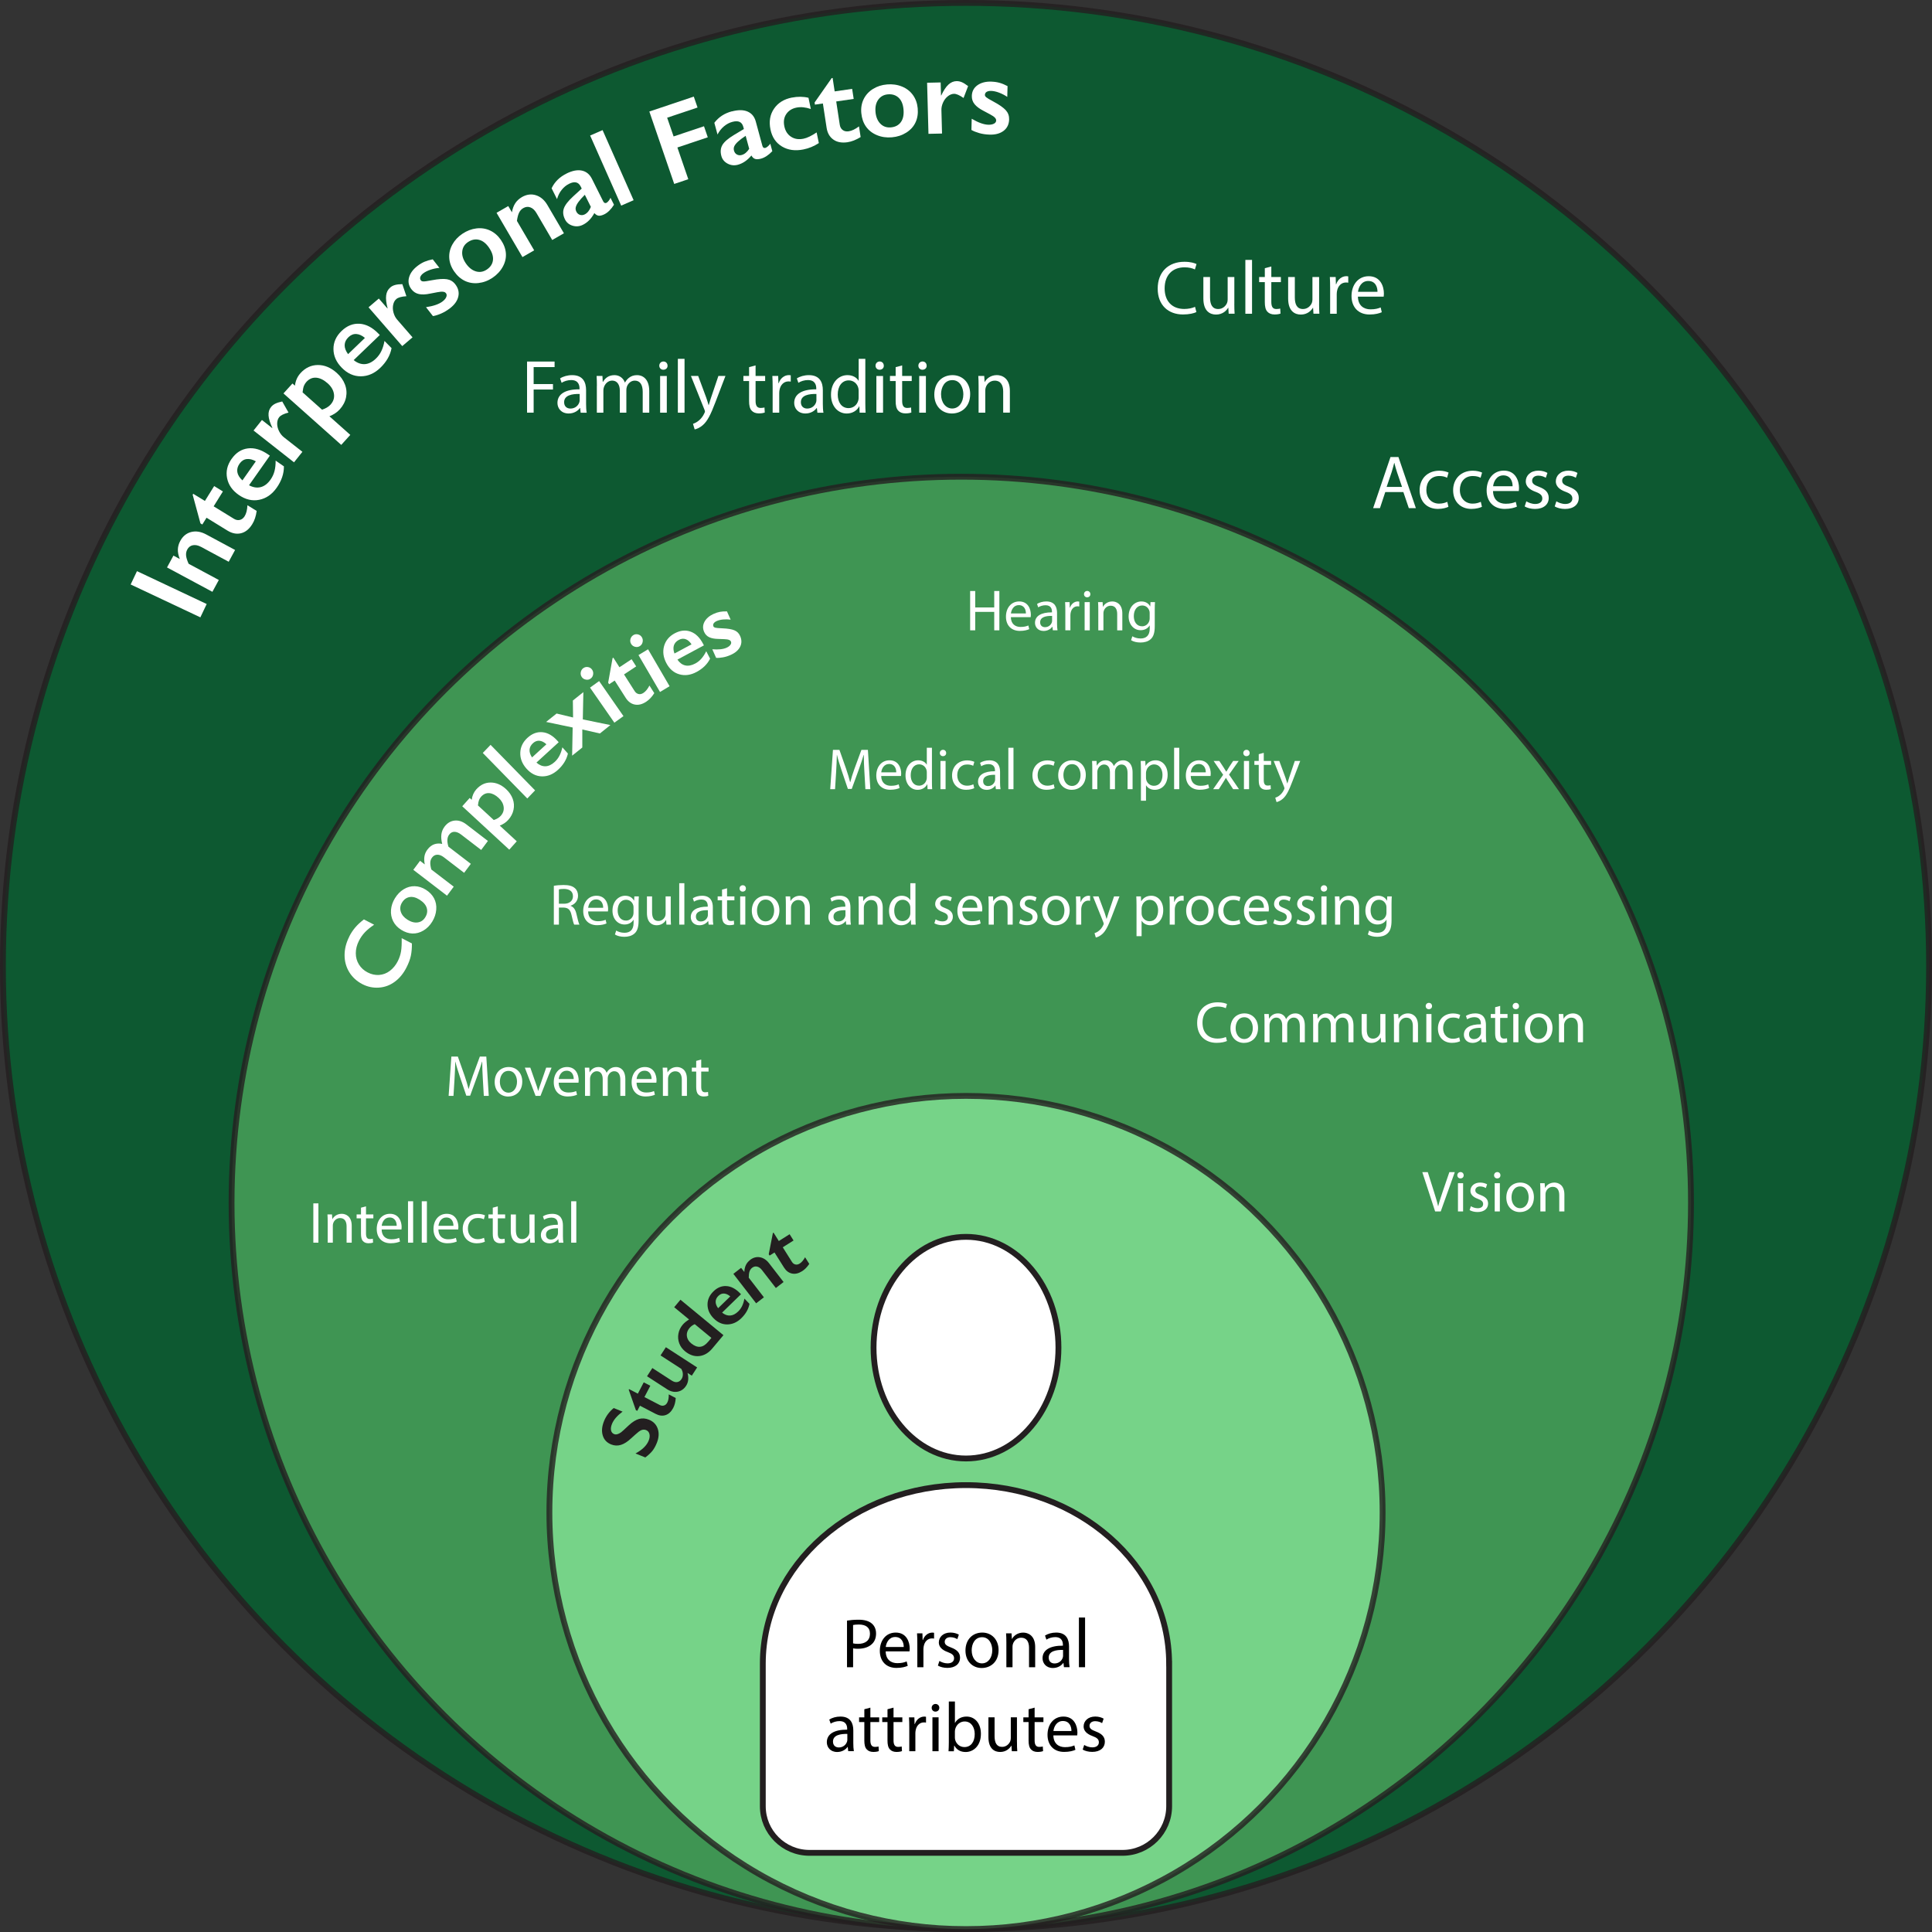
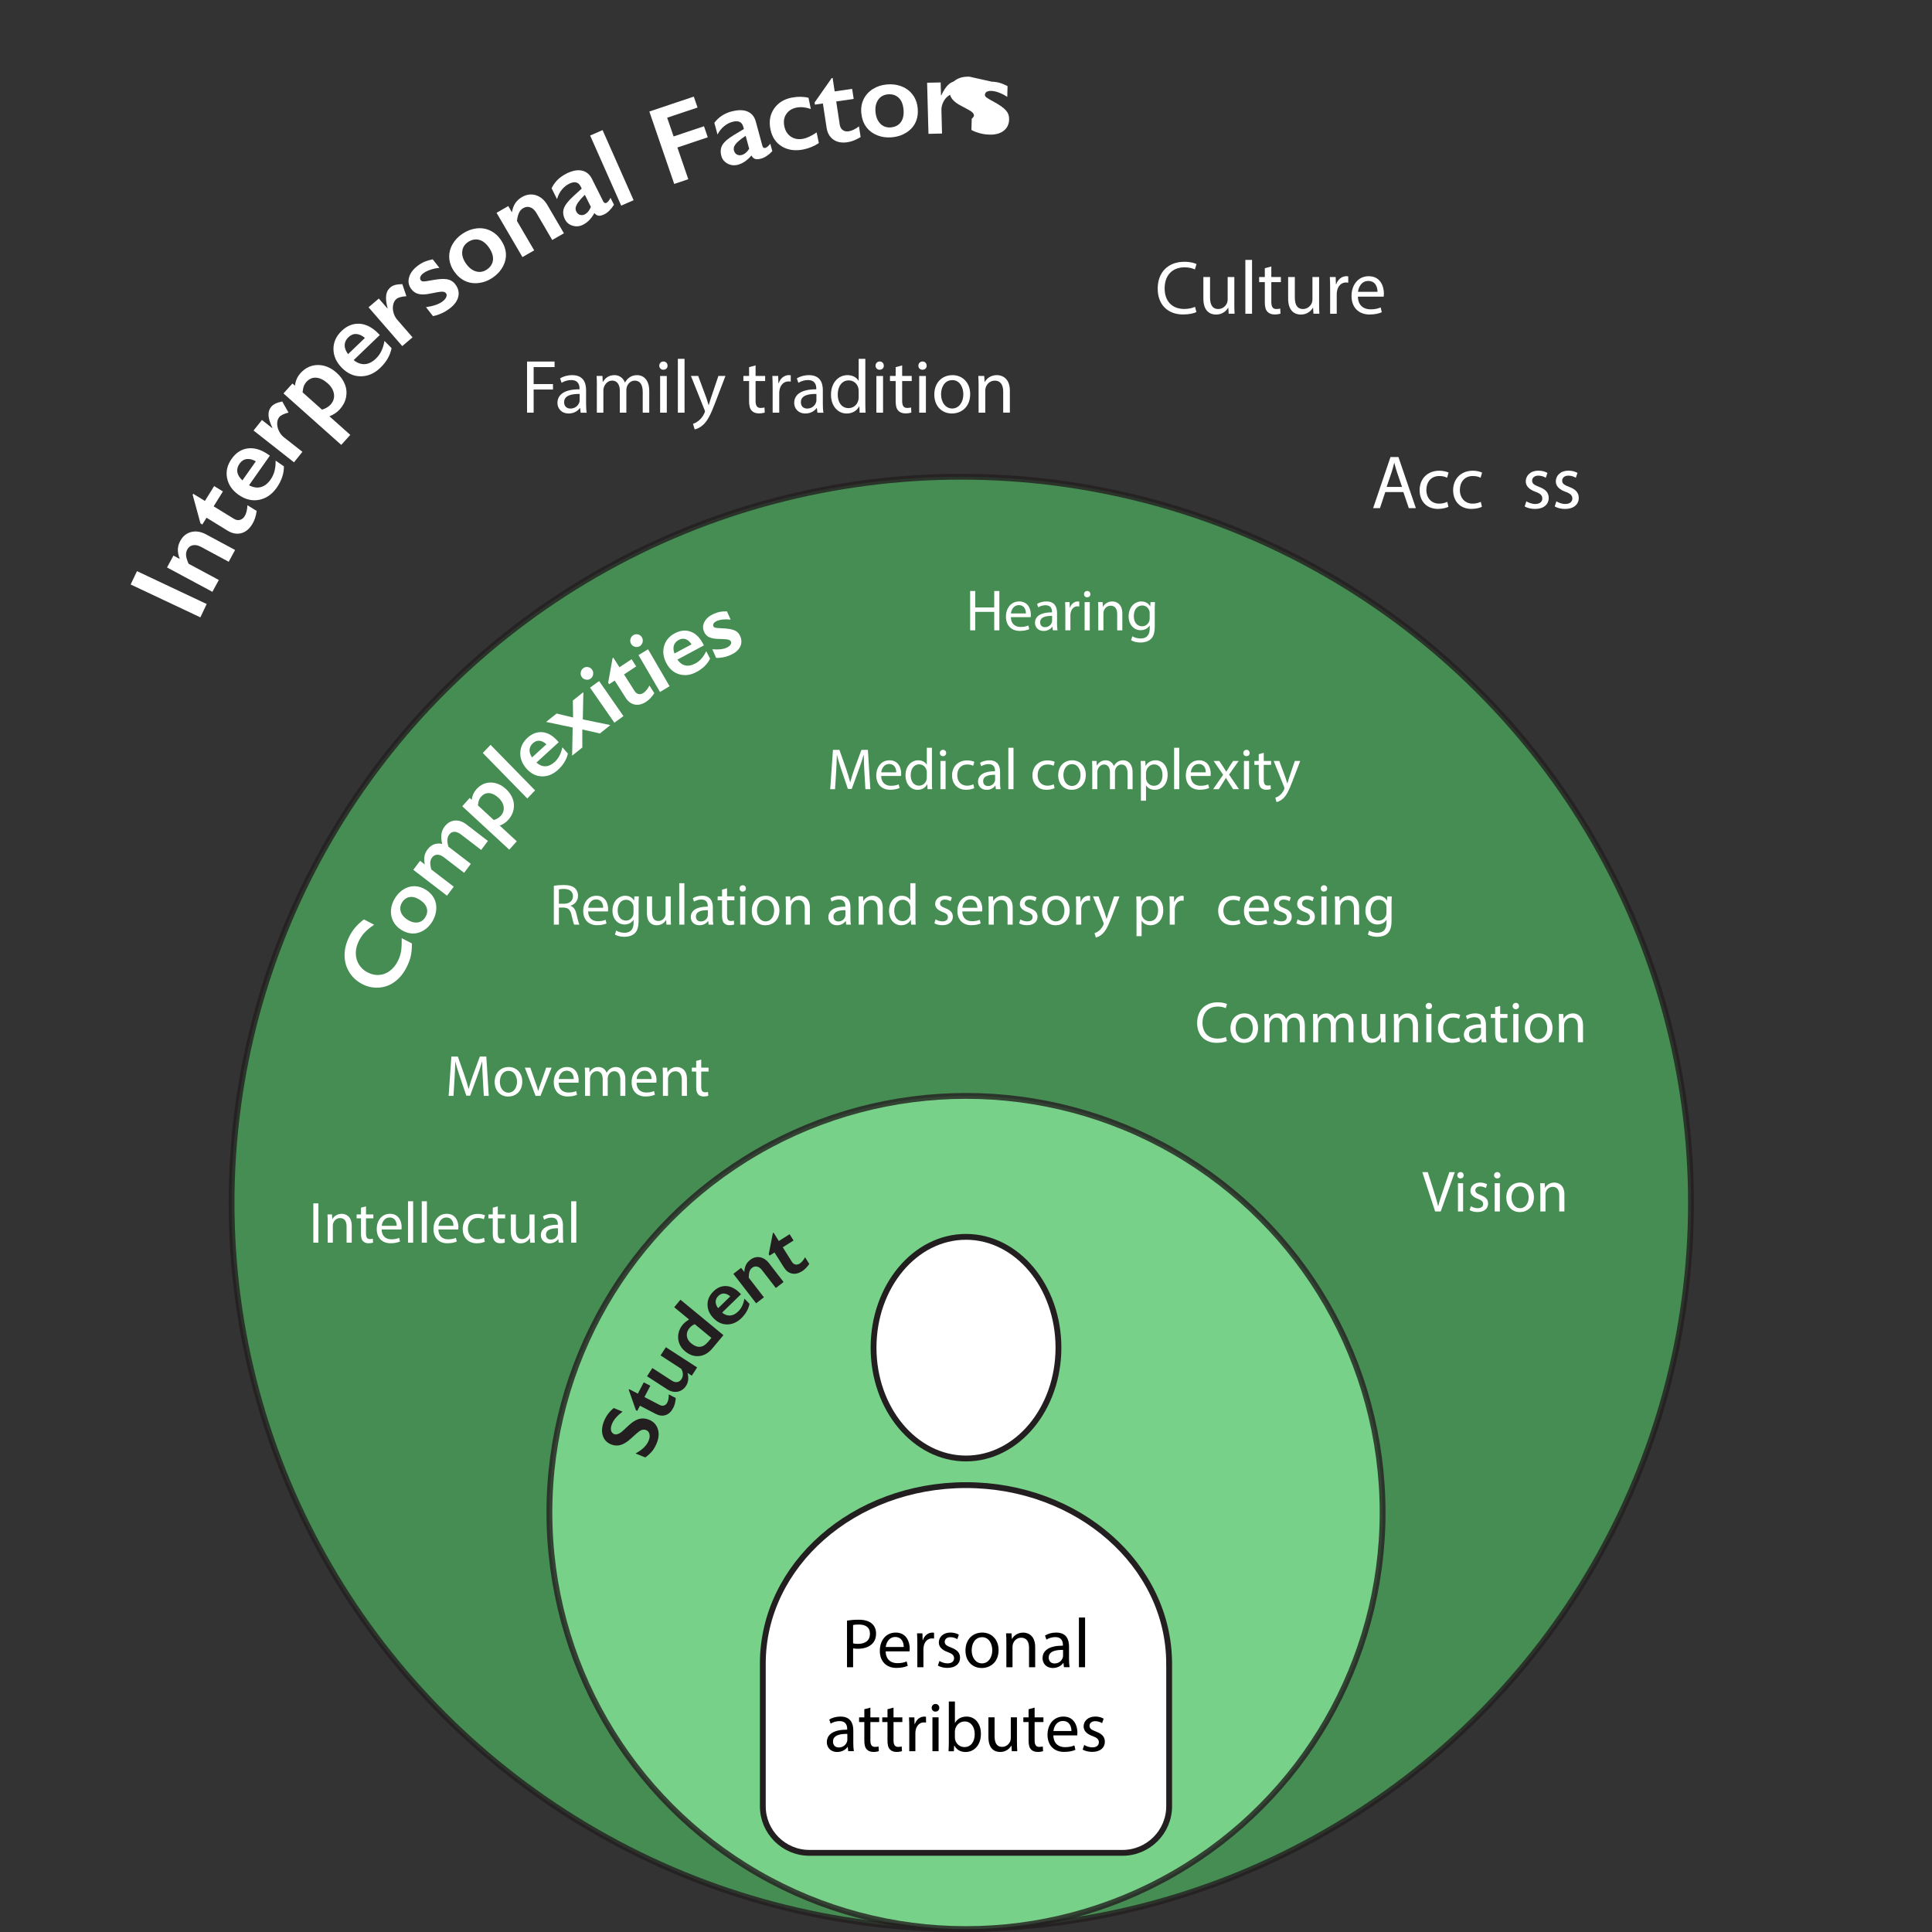
<svg xmlns="http://www.w3.org/2000/svg" viewBox="0 0 662.46 662.46">
  <rect x="0" y="0" width="662.46" height="662.46" fill="#333333" stroke="none" />
  <defs>
    <style>.e{fill:#83e295;}.e,.f,.g,.h{stroke:#231f20;stroke-miterlimit:10;stroke-width:2px;}.e,.f,.h{opacity:.8;}.i,.g{fill:#fff;}.j{fill:#231f20;}.f{fill:#4ba45b;}.h{fill:#046331;}</style>
  </defs>
  <g id="a" />
  <g id="b">
    <g id="c">
-       <circle class="h" cx="331.23" cy="331.23" r="330.23" />
      <ellipse class="f" cx="329.61" cy="412.46" rx="250.21" ry="249" />
      <circle class="e" cx="331.23" cy="518.62" r="142.85" />
      <g>
        <g>
          <ellipse class="g" cx="331.23" cy="462.1" rx="31.7" ry="38" />
          <path class="g" d="M400.89,570.46v48.86c0,8.83-7.16,16-16,16h-107.33c-8.83,0-16-7.16-16-16v-48.86c0-33.81,31.19-61.23,69.66-61.23s69.66,27.42,69.66,61.23Z" />
        </g>
        <g>
          <path d="M290.42,555.69c1.01-.17,2.33-.31,4.01-.31,2.06,0,3.58,.48,4.54,1.34,.89,.77,1.42,1.94,1.42,3.38s-.43,2.62-1.25,3.46c-1.1,1.18-2.9,1.78-4.94,1.78-.62,0-1.2-.02-1.68-.14v6.48h-2.09v-15.99Zm2.09,7.8c.46,.12,1.03,.17,1.73,.17,2.52,0,4.06-1.22,4.06-3.46s-1.51-3.17-3.82-3.17c-.91,0-1.61,.07-1.97,.17v6.29Z" />
          <path d="M303.69,566.25c.05,2.86,1.87,4.03,3.98,4.03,1.51,0,2.42-.26,3.22-.6l.36,1.51c-.74,.34-2.02,.72-3.86,.72-3.58,0-5.71-2.35-5.71-5.86s2.06-6.26,5.45-6.26c3.79,0,4.8,3.34,4.8,5.47,0,.43-.05,.77-.07,.98h-8.16Zm6.19-1.51c.02-1.34-.55-3.43-2.93-3.43-2.14,0-3.07,1.97-3.24,3.43h6.17Z" />
          <path d="M314.54,563.68c0-1.37-.02-2.54-.1-3.62h1.85l.07,2.28h.1c.53-1.56,1.8-2.54,3.22-2.54,.24,0,.41,.02,.6,.07v1.99c-.22-.05-.43-.07-.72-.07-1.49,0-2.54,1.13-2.83,2.71-.05,.29-.1,.62-.1,.98v6.19h-2.09v-7.99Z" />
          <path d="M322.1,569.51c.62,.41,1.73,.84,2.78,.84,1.54,0,2.26-.77,2.26-1.73,0-1.01-.6-1.56-2.16-2.14-2.09-.74-3.07-1.9-3.07-3.29,0-1.87,1.51-3.41,4.01-3.41,1.18,0,2.21,.34,2.86,.72l-.53,1.54c-.46-.29-1.3-.67-2.38-.67-1.25,0-1.94,.72-1.94,1.58,0,.96,.7,1.39,2.21,1.97,2.02,.77,3.05,1.78,3.05,3.5,0,2.04-1.58,3.48-4.34,3.48-1.27,0-2.45-.31-3.26-.79l.53-1.61Z" />
          <path d="M342.4,565.77c0,4.3-2.98,6.17-5.78,6.17-3.14,0-5.57-2.3-5.57-5.98,0-3.89,2.54-6.17,5.76-6.17s5.59,2.42,5.59,5.98Zm-9.22,.12c0,2.54,1.46,4.46,3.53,4.46s3.53-1.9,3.53-4.51c0-1.97-.98-4.46-3.48-4.46s-3.58,2.3-3.58,4.51Z" />
          <path d="M345.07,563.2c0-1.2-.02-2.18-.1-3.14h1.87l.12,1.92h.05c.58-1.1,1.92-2.18,3.84-2.18,1.61,0,4.1,.96,4.1,4.94v6.94h-2.11v-6.7c0-1.87-.7-3.43-2.69-3.43-1.39,0-2.47,.98-2.83,2.16-.1,.26-.14,.62-.14,.98v6.98h-2.11v-8.47Z" />
          <path d="M364.82,571.67l-.17-1.46h-.07c-.65,.91-1.9,1.73-3.55,1.73-2.35,0-3.55-1.66-3.55-3.34,0-2.81,2.5-4.34,6.98-4.32v-.24c0-.96-.26-2.69-2.64-2.69-1.08,0-2.21,.34-3.02,.86l-.48-1.39c.96-.62,2.35-1.03,3.82-1.03,3.55,0,4.42,2.42,4.42,4.75v4.34c0,1.01,.05,1.99,.19,2.78h-1.92Zm-.31-5.93c-2.3-.05-4.92,.36-4.92,2.62,0,1.37,.91,2.02,1.99,2.02,1.51,0,2.47-.96,2.81-1.94,.07-.22,.12-.46,.12-.67v-2.02Z" />
          <path d="M369.95,554.63h2.11v17.04h-2.11v-17.04Z" />
          <path d="M290.85,600.47l-.17-1.46h-.07c-.65,.91-1.9,1.73-3.55,1.73-2.35,0-3.55-1.66-3.55-3.34,0-2.81,2.5-4.34,6.98-4.32v-.24c0-.96-.26-2.69-2.64-2.69-1.08,0-2.21,.34-3.02,.86l-.48-1.39c.96-.62,2.35-1.03,3.82-1.03,3.55,0,4.42,2.42,4.42,4.75v4.34c0,1.01,.05,1.99,.19,2.78h-1.92Zm-.31-5.93c-2.3-.05-4.92,.36-4.92,2.62,0,1.37,.91,2.02,1.99,2.02,1.51,0,2.47-.96,2.81-1.94,.07-.22,.12-.46,.12-.67v-2.02Z" />
          <path d="M298.44,585.52v3.34h3.02v1.61h-3.02v6.26c0,1.44,.41,2.26,1.58,2.26,.55,0,.96-.07,1.22-.14l.1,1.58c-.41,.17-1.06,.29-1.87,.29-.98,0-1.78-.31-2.28-.89-.6-.62-.82-1.66-.82-3.02v-6.34h-1.8v-1.61h1.8v-2.78l2.06-.55Z" />
          <path d="M306.38,585.52v3.34h3.02v1.61h-3.02v6.26c0,1.44,.41,2.26,1.58,2.26,.55,0,.96-.07,1.22-.14l.1,1.58c-.41,.17-1.06,.29-1.87,.29-.98,0-1.78-.31-2.28-.89-.6-.62-.82-1.66-.82-3.02v-6.34h-1.8v-1.61h1.8v-2.78l2.06-.55Z" />
          <path d="M311.78,592.48c0-1.37-.02-2.54-.1-3.62h1.85l.07,2.28h.1c.53-1.56,1.8-2.54,3.22-2.54,.24,0,.41,.02,.6,.07v1.99c-.22-.05-.43-.07-.72-.07-1.49,0-2.54,1.13-2.83,2.71-.05,.29-.1,.62-.1,.98v6.19h-2.09v-7.99Z" />
          <path d="M322.07,585.59c.02,.72-.5,1.3-1.34,1.3-.74,0-1.27-.58-1.27-1.3s.55-1.32,1.32-1.32,1.3,.58,1.3,1.32Zm-2.35,14.88v-11.62h2.11v11.62h-2.11Z" />
          <path d="M325.24,600.47c.05-.79,.1-1.97,.1-3v-14.04h2.09v7.3h.05c.74-1.3,2.09-2.14,3.96-2.14,2.88,0,4.92,2.4,4.9,5.93,0,4.15-2.62,6.22-5.21,6.22-1.68,0-3.02-.65-3.89-2.18h-.07l-.1,1.92h-1.82Zm2.18-4.66c0,.26,.05,.53,.1,.77,.41,1.46,1.63,2.47,3.17,2.47,2.21,0,3.53-1.8,3.53-4.46,0-2.33-1.2-4.32-3.46-4.32-1.44,0-2.78,.98-3.22,2.59-.05,.24-.12,.53-.12,.86v2.09Z" />
          <path d="M348.71,597.3c0,1.2,.02,2.26,.1,3.17h-1.87l-.12-1.9h-.05c-.55,.94-1.78,2.16-3.84,2.16-1.82,0-4.01-1.01-4.01-5.09v-6.79h2.11v6.43c0,2.21,.67,3.7,2.59,3.7,1.42,0,2.4-.98,2.78-1.92,.12-.31,.19-.7,.19-1.08v-7.13h2.11v8.45Z" />
          <path d="M354.76,585.52v3.34h3.02v1.61h-3.02v6.26c0,1.44,.41,2.26,1.58,2.26,.55,0,.96-.07,1.22-.14l.1,1.58c-.41,.17-1.06,.29-1.87,.29-.98,0-1.78-.31-2.28-.89-.6-.62-.82-1.66-.82-3.02v-6.34h-1.8v-1.61h1.8v-2.78l2.06-.55Z" />
          <path d="M361.19,595.05c.05,2.86,1.87,4.03,3.98,4.03,1.51,0,2.42-.26,3.22-.6l.36,1.51c-.74,.34-2.02,.72-3.86,.72-3.58,0-5.71-2.35-5.71-5.86s2.06-6.26,5.45-6.26c3.79,0,4.8,3.34,4.8,5.47,0,.43-.05,.77-.07,.98h-8.16Zm6.19-1.51c.02-1.34-.55-3.43-2.93-3.43-2.14,0-3.07,1.97-3.24,3.43h6.17Z" />
          <path d="M371.75,598.31c.62,.41,1.73,.84,2.78,.84,1.54,0,2.26-.77,2.26-1.73,0-1.01-.6-1.56-2.16-2.14-2.09-.74-3.07-1.9-3.07-3.29,0-1.87,1.51-3.41,4.01-3.41,1.18,0,2.21,.34,2.86,.72l-.53,1.54c-.46-.29-1.3-.67-2.38-.67-1.25,0-1.94,.72-1.94,1.58,0,.96,.7,1.39,2.21,1.97,2.02,.77,3.05,1.78,3.05,3.5,0,2.04-1.58,3.48-4.34,3.48-1.27,0-2.45-.31-3.26-.79l.53-1.61Z" />
        </g>
      </g>
      <g id="d">
        <g>
          <path class="i" d="M46.97,195.84l23.9,11.27-2.17,4.57-23.9-11.27,2.17-4.57Z" />
          <path class="i" d="M61.81,185.48c.89-1.65,2.16-2.67,3.78-3.07,1.63-.4,3.34-.11,5.12,.85l9.9,5.32-2.19,4.04-9.48-5.1c-1.01-.54-1.94-.73-2.79-.57-.85,.16-1.5,.66-1.94,1.48-.34,.63-.47,1.32-.4,2.07s.36,1.69,.87,2.81l10.35,5.56-2.2,4.06-15.56-8.36,2.2-4.06,2.18,1.17c-.48-1.23-.7-2.33-.66-3.33,.04-.99,.32-1.95,.82-2.87Z" />
          <path class="i" d="M66.06,169.64l.2-.32,4,2.45,3.17-5.1,3,1.84-3.17,5.1,6.94,4.27c.68,.42,1.35,.55,2.02,.4,.67-.15,1.22-.57,1.66-1.27,.57-.91,.89-2.17,.96-3.77l3.17,1.95c-.24,1.8-.75,3.33-1.53,4.57-1.04,1.68-2.32,2.71-3.83,3.08-1.51,.37-3.05,.07-4.63-.89l-7.2-4.43-1.45,2.33-.64-.4-2.67-9.82Z" />
          <path class="i" d="M79.43,157.33c1.48-2.11,3.34-3.3,5.57-3.58,2.23-.28,4.55,.42,6.96,2.09l.57,.4-7.14,10.15c1.4,.75,2.73,.96,4,.64,1.26-.32,2.39-1.18,3.38-2.58,.63-.9,1.09-1.88,1.36-2.93,.27-1.05,.4-2.25,.38-3.58l2.84,1.97c.02,2.51-.81,4.97-2.5,7.36-1.59,2.26-3.58,3.63-5.97,4.11-2.38,.48-4.72-.08-7.01-1.67-2.2-1.53-3.54-3.45-4-5.74-.46-2.3,.05-4.51,1.55-6.64Zm8.3,.85c-1.13-.63-2.18-.89-3.15-.77-.97,.12-1.78,.64-2.44,1.58-.67,.95-.92,1.91-.76,2.89,.16,.97,.74,1.92,1.74,2.84l4.6-6.54Z" />
          <path class="i" d="M92.92,139.58c.38-.48,.87-.87,1.46-1.16,.59-.29,1.39-.55,2.39-.76l2.16,3.8c-1.63,.42-2.7,.96-3.2,1.59-.45,.56-.67,1.27-.69,2.15-.01,.88,.2,1.75,.63,2.62,.43,.87,.99,1.58,1.69,2.13l6.33,4.97-2.88,3.61-13.87-10.91,2.88-3.61,3.53,2.78,.05-.06c-.81-1.71-1.25-3.13-1.32-4.27-.07-1.14,.21-2.1,.85-2.89Z" />
          <path class="i" d="M103.01,127.97c1.68-1.86,3.67-2.79,5.96-2.81,2.29-.02,4.45,.88,6.47,2.68,1.33,1.18,2.27,2.5,2.83,3.97,.56,1.46,.68,2.95,.38,4.45-.31,1.5-1.03,2.88-2.16,4.12-.92,1.01-2.1,1.8-3.54,2.36l7.16,6.38-3.1,3.43-19.81-17.65,3.08-3.4,.85,.75c.2-1.68,.83-3.11,1.89-4.28Zm7.4,12.51c1.27-.41,2.25-.99,2.92-1.73,.98-1.08,1.37-2.29,1.18-3.63-.19-1.34-.9-2.56-2.13-3.66-1.34-1.2-2.66-1.85-3.95-1.95-1.29-.1-2.41,.39-3.38,1.45-.36,.4-.64,.85-.84,1.34-.2,.49-.35,1.24-.46,2.23l6.67,5.94Z" />
          <path class="i" d="M117.13,113.48c1.86-1.79,3.92-2.61,6.16-2.47,2.25,.14,4.4,1.26,6.45,3.36l.49,.5-8.96,8.61c1.24,.99,2.51,1.45,3.81,1.38,1.3-.08,2.58-.71,3.81-1.9,.79-.76,1.43-1.64,1.89-2.62,.47-.98,.82-2.13,1.06-3.44l2.42,2.47c-.46,2.47-1.75,4.72-3.86,6.75-2,1.92-4.21,2.89-6.65,2.91-2.44,.02-4.63-.96-6.57-2.95-1.88-1.91-2.82-4.04-2.84-6.38-.02-2.34,.91-4.41,2.79-6.22Zm8,2.39c-.99-.83-1.97-1.28-2.95-1.34-.98-.06-1.88,.3-2.7,1.09-.84,.81-1.27,1.7-1.3,2.69-.03,.99,.36,2.02,1.17,3.12l5.77-5.55Z" />
          <path class="i" d="M133.8,98.58c.47-.4,1.02-.69,1.65-.86,.64-.18,1.47-.28,2.5-.29l1.4,4.14c-1.68,.11-2.83,.43-3.45,.96-.54,.46-.91,1.12-1.09,1.98-.18,.85-.14,1.75,.12,2.69,.26,.94,.67,1.74,1.25,2.4l5.27,6.07-3.52,3-11.56-13.3,3.52-3,2.95,3.39,.06-.05c-.47-1.83-.64-3.3-.49-4.43,.15-1.13,.61-2.02,1.39-2.68Z" />
          <path class="i" d="M143.21,91.14c.77-.59,1.56-1.05,2.37-1.4,.81-.34,1.75-.62,2.8-.82l2.29,2.93c-1.05,.09-2.07,.3-3.08,.64-1.01,.34-1.83,.75-2.46,1.23-.53,.4-.86,.82-1.01,1.25-.14,.43-.07,.82,.21,1.19,.16,.21,.45,.32,.86,.34,.41,.02,1.39-.12,2.94-.42,2.22-.42,3.92-.53,5.09-.34,1.17,.19,2.13,.76,2.87,1.71,1.04,1.34,1.4,2.75,1.06,4.23-.34,1.48-1.3,2.84-2.9,4.05-1,.76-2.01,1.36-3.04,1.8-1.03,.44-1.95,.73-2.76,.85l-2.38-3.05c2.57-.38,4.47-1.04,5.69-1.98,.63-.48,1.05-.98,1.26-1.5,.21-.52,.18-.96-.11-1.33-.17-.22-.39-.36-.67-.43-.28-.07-.63-.09-1.06-.07-.43,.03-1.65,.24-3.67,.65-1.54,.33-2.83,.38-3.86,.16-1.03-.22-1.88-.76-2.55-1.62-.96-1.23-1.24-2.58-.85-4.05,.39-1.47,1.38-2.81,2.95-4.01Z" />
          <path class="i" d="M158.57,80.15c1.52-1.02,3.12-1.63,4.79-1.83s3.24,.04,4.7,.73c1.46,.69,2.68,1.75,3.67,3.19,1.03,1.5,1.61,3.04,1.73,4.6,.12,1.57-.23,3.1-1.05,4.6-.82,1.5-1.99,2.76-3.51,3.79-1.53,1.03-3.15,1.63-4.85,1.82-1.7,.19-3.26-.07-4.69-.76-1.43-.69-2.65-1.79-3.68-3.29-1-1.46-1.55-2.99-1.64-4.59-.09-1.6,.27-3.12,1.07-4.57,.8-1.45,1.95-2.68,3.45-3.69Zm1.15,10.14c.99,1.45,2.15,2.37,3.45,2.76,1.31,.39,2.56,.18,3.76-.63,1.25-.84,1.95-1.92,2.1-3.23s-.3-2.74-1.36-4.28c-1.01-1.47-2.15-2.37-3.43-2.68-1.27-.32-2.53-.06-3.77,.77-1.17,.78-1.83,1.84-1.97,3.18-.15,1.34,.26,2.71,1.22,4.11Z" />
          <path class="i" d="M178.93,67.59c1.64-.94,3.25-1.15,4.85-.64,1.6,.51,2.91,1.63,3.93,3.38l5.65,9.66-4.01,2.3-5.41-9.25c-.58-.99-1.27-1.63-2.08-1.93-.81-.3-1.62-.22-2.44,.25-.62,.36-1.1,.87-1.43,1.55-.33,.68-.58,1.62-.74,2.84l5.91,10.09-4.02,2.31-8.88-15.18,4.02-2.31,1.25,2.13c.23-1.29,.63-2.35,1.19-3.17,.56-.82,1.3-1.49,2.21-2.02Z" />
          <path class="i" d="M194.25,59.5c2.03-1,3.8-1.33,5.3-1,1.5,.33,2.64,1.27,3.41,2.81l3.85,7.69c.3,.59,.69,.77,1.17,.54,.2-.1,.44-.33,.73-.68,.28-.35,.49-.7,.62-1.05l1.2,2.39c-1.01,1.6-2.12,2.7-3.33,3.29-.75,.37-1.38,.52-1.9,.47-.52-.05-1.02-.35-1.5-.9-1.03,1.9-2.35,3.25-3.95,4.03-1.14,.56-2.31,.66-3.51,.3-1.2-.36-2.07-1.08-2.6-2.14-.68-1.36-.81-2.63-.39-3.81,.42-1.18,1.5-2.56,3.24-4.15l2.88-2.63-.36-.72c-.77-1.54-2.09-1.85-3.96-.93-.96,.47-1.8,1.16-2.53,2.06-.73,.9-1.27,1.97-1.62,3.21l-1.86-3.72c1.05-2.21,2.76-3.89,5.13-5.05Zm3.37,13.06c.29,.57,.7,.94,1.24,1.11,.54,.17,1.08,.12,1.62-.15,.91-.45,1.62-1.31,2.12-2.59l-2.07-4.14c-.97,.96-1.69,1.78-2.18,2.45-.49,.67-.79,1.26-.92,1.78-.13,.51-.07,1.02,.19,1.54Z" />
          <path class="i" d="M206.62,44.62l10.64,24.03-4.26,1.85-10.65-24.03,4.26-1.85Z" />
          <path class="i" d="M237.89,33.12l1.29,3.75-10.42,3.49,2.21,6.42,10.42-3.49,1.3,3.79-10.42,3.49,3.74,10.88-4.83,1.62-8.53-24.83,15.25-5.12Z" />
          <path class="i" d="M250.96,38.2c2.19-.58,3.99-.56,5.4,.06,1.41,.62,2.34,1.76,2.79,3.41l2.25,8.29c.17,.64,.52,.89,1.05,.75,.22-.06,.5-.23,.85-.53,.34-.29,.62-.59,.82-.91l.7,2.57c-1.31,1.37-2.62,2.23-3.92,2.57-.8,.21-1.46,.24-1.96,.09-.5-.15-.93-.54-1.29-1.18-1.39,1.66-2.95,2.72-4.67,3.18-1.23,.32-2.4,.19-3.5-.4s-1.82-1.46-2.13-2.61c-.4-1.46-.27-2.73,.37-3.81,.65-1.08,1.98-2.22,4-3.43l3.35-2.01-.21-.78c-.45-1.66-1.69-2.22-3.71-1.68-1.04,.27-2,.78-2.89,1.52-.89,.74-1.64,1.68-2.23,2.82l-1.09-4.01c1.47-1.95,3.48-3.27,6.03-3.94Zm.72,13.45c.17,.62,.5,1.06,1,1.33,.5,.27,1.04,.33,1.62,.17,.99-.26,1.85-.97,2.59-2.12l-1.21-4.46c-1.14,.75-2.01,1.41-2.62,1.98-.61,.56-1.03,1.08-1.26,1.56-.23,.48-.27,.99-.12,1.55Z" />
          <path class="i" d="M271.51,33.47c2.01-.4,3.92-.38,5.71,.06l.8,3.84c-1.81-.61-3.44-.77-4.89-.48-1.56,.31-2.73,1.05-3.52,2.21-.79,1.16-1.01,2.56-.67,4.21,.33,1.6,1.1,2.8,2.3,3.58,1.2,.78,2.62,1.01,4.28,.67,1.24-.25,2.73-.97,4.49-2.16l.76,3.66c-1.64,1.08-3.41,1.81-5.32,2.19-2.8,.56-5.25,.22-7.32-1.02-2.08-1.24-3.39-3.18-3.94-5.82-.57-2.73-.17-5.11,1.2-7.12,1.36-2.01,3.41-3.29,6.12-3.83Z" />
          <path class="i" d="M285.12,26.79l.38-.05,.7,4.6,5.99-.87,.53,3.45-5.99,.87,1.22,8c.12,.78,.45,1.38,1,1.79,.55,.42,1.23,.56,2.06,.44,1.07-.16,2.25-.72,3.53-1.69l.56,3.66c-1.55,.97-3.05,1.56-4.51,1.78-1.97,.29-3.59-.02-4.85-.92-1.27-.9-2.04-2.26-2.31-4.08l-1.27-8.29-2.73,.4-.11-.74,5.83-8.32Z" />
          <path class="i" d="M304.16,28.95c1.83-.15,3.53,.08,5.1,.72,1.56,.63,2.82,1.6,3.76,2.9,.94,1.3,1.49,2.82,1.65,4.55,.16,1.81-.08,3.42-.75,4.85-.66,1.42-1.72,2.59-3.18,3.51-1.45,.91-3.1,1.45-4.93,1.6-1.85,.16-3.56-.09-5.14-.75-1.58-.66-2.82-1.63-3.73-2.92-.91-1.29-1.44-2.84-1.61-4.65-.16-1.76,.11-3.35,.82-4.79,.71-1.43,1.77-2.59,3.18-3.47,1.41-.88,3.03-1.4,4.83-1.55Zm-3.97,9.39c.16,1.75,.72,3.1,1.67,4.07,.95,.97,2.15,1.39,3.6,1.27,1.51-.13,2.65-.73,3.43-1.8,.78-1.07,1.08-2.53,.91-4.39-.16-1.77-.72-3.1-1.68-3.99-.96-.89-2.19-1.28-3.68-1.15-1.41,.12-2.5,.73-3.29,1.82-.79,1.1-1.1,2.48-.95,4.17Z" />
          <path class="i" d="M327.98,27.82c.62-.01,1.23,.11,1.84,.37,.61,.26,1.31,.71,2.13,1.34l-1.56,4.07c-1.38-.97-2.47-1.45-3.29-1.43-.72,.02-1.42,.3-2.11,.84-.69,.55-1.23,1.26-1.63,2.15-.4,.88-.59,1.77-.56,2.64l.21,7.99-4.65,.1-.47-17.52,4.65-.1,.12,4.46h.08c.8-1.71,1.62-2.95,2.46-3.72,.84-.78,1.77-1.17,2.79-1.19Z" />
-           <path class="i" d="M340.05,28c.97,.03,1.88,.17,2.73,.41,.85,.24,1.75,.62,2.7,1.12l-.1,3.69c-.87-.59-1.8-1.07-2.8-1.45-1-.38-1.9-.57-2.69-.6-.67-.02-1.19,.09-1.58,.33s-.58,.59-.6,1.05c0,.26,.14,.53,.45,.8,.31,.27,1.16,.78,2.55,1.52,1.99,1.08,3.38,2.05,4.17,2.93,.79,.88,1.17,1.92,1.14,3.12-.04,1.69-.67,3-1.88,3.93-1.21,.93-2.83,1.37-4.84,1.31-1.26-.04-2.43-.21-3.52-.52-1.08-.31-1.98-.67-2.69-1.08l.1-3.84c2.24,1.32,4.13,2,5.68,2.05,.79,.02,1.44-.1,1.94-.36s.75-.63,.77-1.09c0-.28-.08-.53-.25-.76-.17-.23-.43-.47-.78-.72-.35-.25-1.43-.85-3.27-1.81-1.41-.72-2.44-1.49-3.1-2.3-.66-.81-.98-1.76-.95-2.85,.04-1.55,.69-2.77,1.93-3.66,1.25-.89,2.87-1.3,4.86-1.24Z" />
+           <path class="i" d="M340.05,28c.97,.03,1.88,.17,2.73,.41,.85,.24,1.75,.62,2.7,1.12l-.1,3.69c-.87-.59-1.8-1.07-2.8-1.45-1-.38-1.9-.57-2.69-.6-.67-.02-1.19,.09-1.58,.33s-.58,.59-.6,1.05c0,.26,.14,.53,.45,.8,.31,.27,1.16,.78,2.55,1.52,1.99,1.08,3.38,2.05,4.17,2.93,.79,.88,1.17,1.92,1.14,3.12-.04,1.69-.67,3-1.88,3.93-1.21,.93-2.83,1.37-4.84,1.31-1.26-.04-2.43-.21-3.52-.52-1.08-.31-1.98-.67-2.69-1.08l.1-3.84s.75-.63,.77-1.09c0-.28-.08-.53-.25-.76-.17-.23-.43-.47-.78-.72-.35-.25-1.43-.85-3.27-1.81-1.41-.72-2.44-1.49-3.1-2.3-.66-.81-.98-1.76-.95-2.85,.04-1.55,.69-2.77,1.93-3.66,1.25-.89,2.87-1.3,4.86-1.24Z" />
        </g>
        <g>
          <path class="i" d="M119.75,321.14c.56-1.12,1.23-2.14,2.02-3.08,.79-.94,1.79-1.87,3.01-2.8l3.51,1.82c-1.29,.86-2.35,1.72-3.17,2.59-.82,.87-1.51,1.86-2.07,2.97-.7,1.4-1.05,2.8-1.05,4.22s.36,2.7,1.08,3.86c.72,1.16,1.71,2.06,2.97,2.71,1.29,.67,2.6,.96,3.93,.87,1.33-.09,2.56-.55,3.68-1.39,1.12-.84,2.04-1.96,2.75-3.36,.54-1.08,.91-2.18,1.1-3.32,.19-1.13,.26-2.65,.22-4.55l3.51,1.82c.01,1.61-.11,3.02-.37,4.24-.26,1.21-.75,2.53-1.47,3.95-1.04,2.07-2.38,3.71-4.01,4.92-1.63,1.21-3.44,1.89-5.44,2.03s-3.9-.25-5.71-1.19c-1.94-1.01-3.44-2.39-4.51-4.15-1.06-1.76-1.59-3.7-1.58-5.81,0-2.11,.54-4.23,1.61-6.33Z" />
          <path class="i" d="M135.45,307.95c.8-1.3,1.79-2.32,2.98-3.04,1.19-.72,2.44-1.07,3.76-1.04,1.32,.03,2.59,.43,3.81,1.2,1.27,.8,2.22,1.79,2.83,2.95,.61,1.16,.87,2.46,.75,3.89-.11,1.43-.57,2.8-1.37,4.11-.8,1.31-1.81,2.33-3.02,3.05-1.21,.72-2.47,1.06-3.77,1.02-1.3-.04-2.59-.47-3.86-1.27-1.24-.78-2.16-1.77-2.76-2.96-.6-1.2-.84-2.49-.73-3.88,.12-1.39,.57-2.73,1.36-4.01Zm4.25,7.4c1.23,.78,2.4,1.09,3.51,.94,1.11-.15,1.98-.74,2.61-1.77,.66-1.07,.82-2.14,.5-3.2-.32-1.06-1.14-2-2.45-2.83-1.25-.79-2.4-1.08-3.46-.89-1.06,.19-1.92,.82-2.57,1.88-.61,1-.75,2.04-.42,3.12,.34,1.08,1.1,1.99,2.28,2.74Z" />
          <path class="i" d="M146.56,291.31c.68-.91,1.46-1.51,2.34-1.82,.88-.3,1.79-.34,2.72-.12-.31-1.28-.4-2.38-.27-3.32,.13-.94,.48-1.8,1.07-2.59,.93-1.24,2.07-1.94,3.44-2.09,1.37-.15,2.71,.28,4.04,1.3l7.4,5.68-2.31,3.09-6.89-5.29c-.8-.61-1.56-.92-2.28-.93s-1.33,.32-1.82,.98c-.71,.95-.79,2.32-.24,4.11l7.68,5.89-2.3,3.08-6.94-5.33c-.79-.61-1.55-.9-2.27-.88-.73,.02-1.32,.35-1.78,.97-.38,.5-.58,1.07-.61,1.71-.03,.64,.09,1.44,.36,2.39l7.68,5.89-2.31,3.09-11.55-8.87,2.31-3.09,1.62,1.24c-.21-1.04-.25-1.97-.11-2.78,.13-.81,.48-1.59,1.04-2.35Z" />
          <path class="i" d="M163.32,270.66c1.4-1.56,3.03-2.34,4.91-2.34,1.88,0,3.64,.75,5.29,2.26,1.08,1,1.84,2.11,2.29,3.34,.45,1.23,.54,2.48,.27,3.74-.26,1.26-.86,2.41-1.8,3.46-.76,.85-1.73,1.51-2.92,1.97l5.83,5.38-2.57,2.87-16.12-14.88,2.55-2.85,.69,.63c.18-1.41,.71-2.61,1.58-3.59Zm5.98,10.52c1.05-.34,1.85-.82,2.41-1.45,.81-.9,1.14-1.92,.99-3.05-.15-1.13-.72-2.16-1.72-3.08-1.09-1.01-2.17-1.56-3.22-1.64-1.06-.08-1.98,.32-2.79,1.21-.3,.34-.53,.71-.7,1.12-.17,.41-.3,1.04-.39,1.88l5.43,5.01Z" />
          <path class="i" d="M168.21,255.4l15.26,15.61-2.67,2.78-15.26-15.61,2.67-2.78Z" />
          <path class="i" d="M180.89,252.97c1.58-1.45,3.29-2.08,5.13-1.9,1.84,.18,3.56,1.19,5.17,3l.38,.43-7.63,6.98c.98,.87,2,1.29,3.07,1.27,1.07-.03,2.13-.52,3.19-1.49,.68-.62,1.22-1.34,1.64-2.15,.42-.81,.75-1.77,.99-2.86l1.9,2.14c-.46,2.06-1.59,3.92-3.39,5.56-1.7,1.56-3.55,2.31-5.54,2.26-2-.05-3.76-.94-5.29-2.67-1.47-1.66-2.18-3.48-2.11-5.44,.06-1.97,.9-3.68,2.5-5.15Zm6.47,2.24c-.78-.73-1.57-1.13-2.37-1.21-.8-.08-1.55,.2-2.25,.84-.72,.66-1.1,1.4-1.16,2.22-.06,.83,.23,1.71,.85,2.65l4.92-4.5Z" />
          <path class="i" d="M190.85,244.66l5.65,1.36-.07-5.82,3.6-2.88-.19,9.35,9.46,1.95-3.6,2.88-6.03-1.37v6.18l-3.49,2.8,.18-9.66-9.11-1.91,3.6-2.88Z" />
          <path class="i" d="M200.01,229.1c.48-.35,1.02-.47,1.61-.37,.59,.1,1.06,.4,1.4,.89,.33,.47,.45,1.01,.36,1.62-.09,.61-.38,1.09-.87,1.45-.47,.34-1.01,.46-1.62,.34-.6-.11-1.07-.4-1.4-.88-.35-.5-.46-1.05-.35-1.65,.11-.6,.4-1.07,.87-1.41Zm5.42,4.43l8.35,12.02-3.12,2.25-8.35-12.02,3.12-2.25Z" />
          <path class="i" d="M210.05,225.68l.26-.17,2.09,3.28,4.17-2.75,1.57,2.46-4.17,2.75,3.63,5.7c.35,.55,.8,.9,1.35,1.02,.55,.13,1.11,0,1.68-.38,.75-.49,1.43-1.33,2.06-2.52l1.66,2.6c-.82,1.28-1.74,2.26-2.76,2.93-1.37,.91-2.68,1.23-3.94,.98-1.25-.25-2.29-1.02-3.12-2.32l-3.76-5.91-1.9,1.26-.34-.53,1.51-8.4Z" />
          <path class="i" d="M217.16,217.77c.51-.31,1.05-.38,1.63-.23,.58,.15,1.02,.48,1.32,1,.29,.5,.37,1.05,.23,1.65-.14,.6-.46,1.06-.98,1.37-.5,.3-1.04,.37-1.64,.21-.59-.16-1.03-.49-1.32-.99-.31-.52-.38-1.08-.22-1.67,.16-.59,.49-1.04,.98-1.33Zm5.05,4.86l7.38,12.66-3.28,1.98-7.38-12.65,3.28-1.99Z" />
          <path class="i" d="M231.37,217.15c1.89-1.01,3.7-1.2,5.43-.57,1.74,.63,3.16,2.03,4.29,4.2l.27,.51-9.08,4.88c.74,1.09,1.63,1.75,2.67,1.99,1.04,.24,2.19,.02,3.45-.65,.81-.43,1.51-.99,2.11-1.68,.6-.68,1.15-1.53,1.65-2.53l1.32,2.55c-.94,1.88-2.48,3.4-4.63,4.55-2.02,1.09-4,1.36-5.92,.81-1.92-.55-3.42-1.84-4.48-3.9-1.03-1.98-1.27-3.91-.74-5.8,.54-1.89,1.75-3.35,3.66-4.37Zm5.74,3.78c-.58-.9-1.25-1.49-2-1.76-.75-.28-1.55-.19-2.38,.26-.85,.46-1.4,1.08-1.66,1.87-.25,.79-.19,1.72,.19,2.78l5.85-3.14Z" />
          <path class="i" d="M244.72,210.49c.73-.34,1.45-.57,2.16-.7s1.51-.18,2.39-.15l1.26,2.83c-.85-.12-1.71-.14-2.59-.06-.87,.09-1.6,.27-2.2,.54-.5,.23-.85,.51-1.05,.83-.2,.32-.22,.66-.06,1.01,.09,.2,.3,.35,.62,.44,.33,.09,1.14,.16,2.43,.21,1.85,.08,3.23,.3,4.13,.68,.9,.37,1.56,1.02,1.96,1.94,.58,1.29,.59,2.51,.03,3.66-.56,1.15-1.59,2.08-3.1,2.77-.94,.44-1.87,.74-2.78,.9-.91,.17-1.7,.23-2.37,.18l-1.31-2.94c2.12,.17,3.77-.01,4.92-.55,.59-.27,1.03-.6,1.3-.99,.27-.38,.33-.75,.17-1.11-.09-.21-.25-.37-.45-.48-.21-.11-.48-.2-.83-.26s-1.36-.11-3.06-.16c-1.3-.02-2.33-.22-3.11-.59-.78-.37-1.36-.97-1.73-1.8-.53-1.19-.5-2.34,.1-3.47,.6-1.13,1.64-2.04,3.13-2.73Z" />
        </g>
        <g>
          <path class="j" d="M207.12,487.26c.7-1.72,1.8-3.21,3.31-4.46l3.04,1.23c-1.85,1.39-3.06,2.79-3.63,4.21-.35,.86-.45,1.6-.32,2.22s.49,1.04,1.04,1.27c.67,.27,1.47,.07,2.4-.61,.27-.19,1.14-.97,2.6-2.36,1.27-1.18,2.46-1.92,3.55-2.22,1.1-.3,2.23-.22,3.41,.26,1.52,.61,2.53,1.66,3.02,3.13,.49,1.47,.38,3.08-.32,4.82-.46,1.13-.98,2.06-1.55,2.77-.58,.71-1.38,1.46-2.4,2.22l-3.37-1.36c2.34-1.26,3.84-2.73,4.52-4.4,.34-.84,.43-1.59,.27-2.25-.16-.66-.53-1.11-1.13-1.36-.82-.33-1.67-.15-2.55,.54-.71,.58-1.58,1.34-2.62,2.29-1.2,1.14-2.36,1.88-3.48,2.23-1.12,.35-2.24,.3-3.36-.15-1.49-.6-2.45-1.63-2.88-3.1-.44-1.46-.29-3.1,.45-4.92Z" />
          <path class="j" d="M215.57,476.55l.13-.24,3.01,1.56,2.02-3.88,2.26,1.17-2.02,3.88,5.23,2.71c.51,.26,1,.33,1.48,.18,.47-.14,.85-.48,1.13-1.02,.36-.7,.53-1.63,.5-2.79l2.39,1.24c-.08,1.32-.37,2.46-.86,3.4-.67,1.28-1.53,2.09-2.6,2.45s-2.2,.22-3.39-.39l-5.42-2.82-.92,1.77-.48-.25-2.44-6.98Z" />
          <path class="j" d="M223.69,469.09l6.63,4.29c.7,.45,1.34,.62,1.93,.51,.59-.11,1.07-.46,1.44-1.03,.31-.47,.46-1.02,.45-1.65,0-.62-.19-1.24-.54-1.85l-7.11-4.6,1.83-2.82,10.72,6.94-1.83,2.82-1.46-.94c.45,1.74,.29,3.19-.48,4.38-.74,1.15-1.72,1.83-2.93,2.05-1.21,.22-2.41-.06-3.62-.85l-6.86-4.44,1.82-2.81Z" />
          <path class="j" d="M236.28,452.44l-5.11-4.21,2.15-2.57,14.74,12.15-3.79,4.53c-1.31,1.57-2.81,2.45-4.5,2.64s-3.32-.36-4.89-1.65c-.93-.77-1.59-1.68-1.98-2.74-.39-1.06-.49-2.16-.28-3.28,.21-1.12,.68-2.13,1.42-3.02,.57-.69,1.32-1.3,2.24-1.85Zm6.52,7.66l1.13-1.35-5.71-4.71c-.72,.31-1.32,.75-1.8,1.32-.72,.86-1.02,1.77-.91,2.73s.61,1.8,1.49,2.53c2.12,1.75,4.05,1.57,5.79-.52Z" />
          <path class="j" d="M244.63,442.79c1.35-1.31,2.83-1.91,4.45-1.81,1.62,.1,3.17,.92,4.65,2.44l.35,.36-6.48,6.3c.89,.72,1.81,1.06,2.75,1,.94-.05,1.86-.52,2.76-1.39,.58-.56,1.03-1.2,1.37-1.91,.34-.72,.6-1.55,.77-2.51l1.74,1.8c-.34,1.8-1.27,3.44-2.8,4.93-1.45,1.4-3.05,2.11-4.81,2.13-1.76,.02-3.34-.7-4.74-2.14-1.35-1.4-2.03-2.95-2.04-4.65s.67-3.22,2.03-4.54Zm5.77,1.73c-.71-.6-1.42-.93-2.12-.98-.71-.05-1.35,.22-1.95,.8-.61,.59-.92,1.24-.94,1.96-.02,.72,.26,1.48,.84,2.27l4.18-4.06Z" />
          <path class="j" d="M257.16,432.04c1.08-.84,2.22-1.15,3.41-.94,1.19,.21,2.24,.9,3.14,2.06l4.97,6.43-2.65,2.05-4.76-6.15c-.51-.66-1.07-1.05-1.67-1.19-.61-.14-1.18,0-1.72,.42-.41,.32-.7,.74-.88,1.26s-.26,1.23-.26,2.13l5.19,6.72-2.66,2.06-7.81-10.1,2.66-2.06,1.1,1.42c.04-.96,.23-1.76,.55-2.41,.32-.65,.79-1.21,1.39-1.67Z" />
          <path class="j" d="M265.01,422.81l.23-.15,1.81,2.87,3.7-2.33,1.35,2.15-3.7,2.33,3.14,4.99c.31,.49,.7,.79,1.18,.9,.48,.12,.98,.01,1.49-.31,.66-.42,1.28-1.14,1.84-2.16l1.44,2.28c-.74,1.1-1.56,1.94-2.46,2.5-1.22,.77-2.38,1.04-3.48,.8-1.1-.23-2.01-.92-2.72-2.05l-3.26-5.17-1.69,1.06-.29-.46,1.42-7.26Z" />
        </g>
        <g>
          <path class="i" d="M474.99,168.73l-1.82,5.51h-2.34l5.95-17.52h2.73l5.98,17.52h-2.42l-1.87-5.51h-6.21Zm5.75-1.77l-1.72-5.04c-.39-1.14-.65-2.18-.91-3.2h-.05c-.26,1.04-.55,2.11-.88,3.17l-1.72,5.07h5.28Z" />
          <path class="i" d="M496.65,173.77c-.6,.31-1.92,.73-3.61,.73-3.8,0-6.27-2.57-6.27-6.42s2.65-6.68,6.76-6.68c1.35,0,2.55,.34,3.17,.65l-.52,1.77c-.55-.31-1.4-.6-2.65-.6-2.89,0-4.45,2.13-4.45,4.76,0,2.91,1.87,4.71,4.37,4.71,1.3,0,2.16-.34,2.81-.62l.39,1.72Z" />
          <path class="i" d="M508.14,173.77c-.6,.31-1.92,.73-3.61,.73-3.8,0-6.27-2.57-6.27-6.42s2.65-6.68,6.76-6.68c1.35,0,2.55,.34,3.17,.65l-.52,1.77c-.55-.31-1.4-.6-2.65-.6-2.89,0-4.45,2.13-4.45,4.76,0,2.91,1.87,4.71,4.37,4.71,1.3,0,2.16-.34,2.81-.62l.39,1.72Z" />
-           <path class="i" d="M511.94,168.36c.05,3.09,2.03,4.37,4.32,4.37,1.64,0,2.63-.29,3.48-.65l.39,1.64c-.81,.36-2.18,.78-4.19,.78-3.87,0-6.19-2.55-6.19-6.34s2.24-6.79,5.9-6.79c4.11,0,5.2,3.61,5.2,5.93,0,.47-.05,.83-.08,1.07h-8.84Zm6.71-1.64c.03-1.46-.6-3.72-3.17-3.72-2.31,0-3.33,2.13-3.51,3.72h6.68Z" />
          <path class="i" d="M523.38,171.9c.68,.44,1.87,.91,3.02,.91,1.66,0,2.44-.83,2.44-1.87,0-1.09-.65-1.69-2.34-2.31-2.26-.81-3.33-2.05-3.33-3.56,0-2.03,1.64-3.69,4.34-3.69,1.27,0,2.39,.36,3.09,.78l-.57,1.66c-.49-.31-1.4-.73-2.57-.73-1.35,0-2.11,.78-2.11,1.72,0,1.04,.75,1.51,2.39,2.13,2.18,.83,3.3,1.92,3.3,3.8,0,2.21-1.72,3.77-4.71,3.77-1.38,0-2.65-.34-3.54-.86l.57-1.74Z" />
          <path class="i" d="M533.68,171.9c.68,.44,1.87,.91,3.02,.91,1.66,0,2.44-.83,2.44-1.87,0-1.09-.65-1.69-2.34-2.31-2.26-.81-3.33-2.05-3.33-3.56,0-2.03,1.64-3.69,4.34-3.69,1.27,0,2.39,.36,3.09,.78l-.57,1.66c-.49-.31-1.4-.73-2.57-.73-1.35,0-2.11,.78-2.11,1.72,0,1.04,.75,1.51,2.39,2.13,2.18,.83,3.3,1.92,3.3,3.8,0,2.21-1.72,3.77-4.71,3.77-1.38,0-2.65-.34-3.54-.86l.57-1.74Z" />
        </g>
        <g>
          <path class="i" d="M180.72,123.97h9.44v1.9h-7.18v5.82h6.63v1.87h-6.63v7.93h-2.26v-17.52Z" />
          <path class="i" d="M199.1,141.5l-.18-1.59h-.08c-.7,.99-2.05,1.87-3.85,1.87-2.55,0-3.85-1.79-3.85-3.61,0-3.04,2.7-4.71,7.57-4.68v-.26c0-1.04-.29-2.91-2.86-2.91-1.17,0-2.39,.36-3.28,.94l-.52-1.51c1.04-.68,2.55-1.12,4.13-1.12,3.85,0,4.78,2.63,4.78,5.15v4.71c0,1.09,.05,2.16,.21,3.02h-2.08Zm-.34-6.42c-2.5-.05-5.33,.39-5.33,2.83,0,1.48,.99,2.18,2.16,2.18,1.64,0,2.68-1.04,3.04-2.11,.08-.23,.13-.49,.13-.73v-2.18Z" />
          <path class="i" d="M204.67,132.32c0-1.3-.03-2.37-.1-3.41h2l.1,2.03h.08c.7-1.2,1.87-2.31,3.95-2.31,1.72,0,3.02,1.04,3.56,2.52h.05c.39-.7,.88-1.25,1.4-1.64,.75-.57,1.59-.88,2.78-.88,1.66,0,4.13,1.09,4.13,5.46v7.41h-2.24v-7.12c0-2.42-.88-3.87-2.73-3.87-1.3,0-2.31,.96-2.7,2.08-.1,.31-.18,.73-.18,1.14v7.77h-2.24v-7.54c0-2-.88-3.46-2.63-3.46-1.43,0-2.47,1.14-2.83,2.29-.13,.34-.18,.73-.18,1.12v7.59h-2.24v-9.18Z" />
          <path class="i" d="M228.9,125.38c.03,.78-.55,1.4-1.46,1.4-.81,0-1.38-.62-1.38-1.4s.6-1.43,1.43-1.43,1.4,.62,1.4,1.43Zm-2.55,16.12v-12.58h2.29v12.58h-2.29Z" />
          <path class="i" d="M232.43,123.04h2.29v18.46h-2.29v-18.46Z" />
          <path class="i" d="M239.4,128.91l2.76,7.44c.29,.83,.6,1.82,.81,2.57h.05c.23-.75,.49-1.72,.81-2.63l2.5-7.38h2.42l-3.43,8.97c-1.64,4.32-2.76,6.53-4.32,7.88-1.12,.99-2.24,1.38-2.81,1.48l-.57-1.92c.57-.18,1.33-.55,2-1.12,.62-.49,1.4-1.38,1.92-2.55,.1-.23,.18-.42,.18-.55s-.05-.31-.16-.6l-4.65-11.6h2.5Z" />
          <path class="i" d="M259.08,125.3v3.61h3.28v1.74h-3.28v6.79c0,1.56,.44,2.44,1.72,2.44,.6,0,1.04-.08,1.33-.16l.1,1.72c-.44,.18-1.14,.31-2.03,.31-1.07,0-1.92-.34-2.47-.96-.65-.68-.88-1.79-.88-3.28v-6.86h-1.95v-1.74h1.95v-3.02l2.24-.6Z" />
          <path class="i" d="M264.93,132.84c0-1.48-.03-2.76-.1-3.93h2l.08,2.47h.1c.57-1.69,1.95-2.76,3.48-2.76,.26,0,.44,.03,.65,.08v2.16c-.23-.05-.47-.08-.78-.08-1.61,0-2.76,1.22-3.07,2.94-.05,.31-.1,.68-.1,1.07v6.71h-2.26v-8.66Z" />
          <path class="i" d="M280.28,141.5l-.18-1.59h-.08c-.7,.99-2.05,1.87-3.85,1.87-2.55,0-3.85-1.79-3.85-3.61,0-3.04,2.7-4.71,7.57-4.68v-.26c0-1.04-.29-2.91-2.86-2.91-1.17,0-2.39,.36-3.28,.94l-.52-1.51c1.04-.68,2.55-1.12,4.13-1.12,3.85,0,4.78,2.63,4.78,5.15v4.71c0,1.09,.05,2.16,.21,3.02h-2.08Zm-.34-6.42c-2.5-.05-5.33,.39-5.33,2.83,0,1.48,.99,2.18,2.16,2.18,1.64,0,2.68-1.04,3.04-2.11,.08-.23,.13-.49,.13-.73v-2.18Z" />
          <path class="i" d="M296.71,123.04v15.21c0,1.12,.03,2.39,.1,3.25h-2.05l-.1-2.18h-.05c-.7,1.4-2.24,2.47-4.29,2.47-3.04,0-5.38-2.57-5.38-6.4-.03-4.19,2.57-6.76,5.64-6.76,1.92,0,3.22,.91,3.8,1.92h.05v-7.51h2.29Zm-2.29,11c0-.29-.03-.68-.1-.96-.34-1.46-1.59-2.65-3.3-2.65-2.37,0-3.77,2.08-3.77,4.86,0,2.55,1.25,4.65,3.72,4.65,1.53,0,2.94-1.01,3.35-2.73,.08-.31,.1-.62,.1-.99v-2.18Z" />
          <path class="i" d="M303.05,125.38c.03,.78-.55,1.4-1.46,1.4-.81,0-1.38-.62-1.38-1.4s.6-1.43,1.43-1.43,1.4,.62,1.4,1.43Zm-2.55,16.12v-12.58h2.29v12.58h-2.29Z" />
          <path class="i" d="M309.34,125.3v3.61h3.28v1.74h-3.28v6.79c0,1.56,.44,2.44,1.72,2.44,.6,0,1.04-.08,1.33-.16l.1,1.72c-.44,.18-1.14,.31-2.03,.31-1.07,0-1.92-.34-2.47-.96-.65-.68-.88-1.79-.88-3.28v-6.86h-1.95v-1.74h1.95v-3.02l2.24-.6Z" />
          <path class="i" d="M317.74,125.38c.03,.78-.55,1.4-1.46,1.4-.81,0-1.38-.62-1.38-1.4s.6-1.43,1.43-1.43,1.4,.62,1.4,1.43Zm-2.55,16.12v-12.58h2.29v12.58h-2.29Z" />
          <path class="i" d="M332.66,135.1c0,4.65-3.22,6.68-6.27,6.68-3.41,0-6.03-2.5-6.03-6.47,0-4.21,2.76-6.68,6.24-6.68s6.06,2.63,6.06,6.47Zm-9.98,.13c0,2.76,1.59,4.84,3.82,4.84s3.82-2.05,3.82-4.89c0-2.13-1.07-4.84-3.77-4.84s-3.88,2.5-3.88,4.89Z" />
          <path class="i" d="M335.55,132.32c0-1.3-.03-2.37-.1-3.41h2.03l.13,2.08h.05c.62-1.2,2.08-2.37,4.16-2.37,1.74,0,4.45,1.04,4.45,5.36v7.51h-2.29v-7.25c0-2.03-.75-3.72-2.91-3.72-1.51,0-2.68,1.07-3.07,2.34-.1,.29-.16,.68-.16,1.07v7.57h-2.29v-9.18Z" />
        </g>
        <g>
          <path class="i" d="M410.25,107c-.83,.42-2.5,.83-4.63,.83-4.94,0-8.66-3.12-8.66-8.87s3.72-9.2,9.15-9.2c2.18,0,3.56,.47,4.16,.78l-.55,1.85c-.86-.42-2.08-.73-3.54-.73-4.11,0-6.84,2.63-6.84,7.23,0,4.29,2.47,7.05,6.73,7.05,1.38,0,2.78-.29,3.69-.73l.47,1.79Z" />
          <path class="i" d="M423.23,104.14c0,1.3,.03,2.44,.1,3.43h-2.03l-.13-2.05h-.05c-.6,1.01-1.92,2.34-4.16,2.34-1.98,0-4.34-1.09-4.34-5.51v-7.36h2.29v6.97c0,2.39,.73,4,2.81,4,1.53,0,2.6-1.07,3.02-2.08,.13-.34,.21-.75,.21-1.17v-7.72h2.29v9.15Z" />
          <path class="i" d="M427.02,89.12h2.29v18.46h-2.29v-18.46Z" />
          <path class="i" d="M435.92,91.38v3.61h3.28v1.74h-3.28v6.79c0,1.56,.44,2.44,1.72,2.44,.6,0,1.04-.08,1.33-.16l.1,1.72c-.44,.18-1.14,.31-2.03,.31-1.07,0-1.92-.34-2.47-.96-.65-.68-.88-1.79-.88-3.28v-6.86h-1.95v-1.74h1.95v-3.02l2.24-.6Z" />
          <path class="i" d="M452.3,104.14c0,1.3,.03,2.44,.1,3.43h-2.03l-.13-2.05h-.05c-.6,1.01-1.92,2.34-4.16,2.34-1.98,0-4.34-1.09-4.34-5.51v-7.36h2.29v6.97c0,2.39,.73,4,2.81,4,1.53,0,2.6-1.07,3.02-2.08,.13-.34,.21-.75,.21-1.17v-7.72h2.29v9.15Z" />
          <path class="i" d="M456.09,98.92c0-1.48-.03-2.76-.1-3.93h2l.08,2.47h.1c.57-1.69,1.95-2.76,3.48-2.76,.26,0,.44,.03,.65,.08v2.16c-.23-.05-.47-.08-.78-.08-1.61,0-2.76,1.22-3.07,2.94-.05,.31-.1,.68-.1,1.07v6.71h-2.26v-8.66Z" />
          <path class="i" d="M465.61,101.7c.05,3.09,2.03,4.37,4.32,4.37,1.64,0,2.63-.29,3.48-.65l.39,1.64c-.81,.36-2.18,.78-4.19,.78-3.87,0-6.19-2.55-6.19-6.34s2.24-6.79,5.9-6.79c4.11,0,5.2,3.61,5.2,5.93,0,.47-.05,.83-.08,1.07h-8.84Zm6.71-1.64c.03-1.46-.6-3.72-3.17-3.72-2.31,0-3.33,2.13-3.51,3.72h6.68Z" />
        </g>
        <g>
          <path class="i" d="M109.18,412.62v13.48h-1.74v-13.48h1.74Z" />
          <path class="i" d="M112.36,419.04c0-1-.02-1.82-.08-2.62h1.56l.1,1.6h.04c.48-.92,1.6-1.82,3.2-1.82,1.34,0,3.42,.8,3.42,4.12v5.78h-1.76v-5.58c0-1.56-.58-2.86-2.24-2.86-1.16,0-2.06,.82-2.36,1.8-.08,.22-.12,.52-.12,.82v5.82h-1.76v-7.06Z" />
          <path class="i" d="M125.5,413.64v2.78h2.52v1.34h-2.52v5.22c0,1.2,.34,1.88,1.32,1.88,.46,0,.8-.06,1.02-.12l.08,1.32c-.34,.14-.88,.24-1.56,.24-.82,0-1.48-.26-1.9-.74-.5-.52-.68-1.38-.68-2.52v-5.28h-1.5v-1.34h1.5v-2.32l1.72-.46Z" />
          <path class="i" d="M130.86,421.58c.04,2.38,1.56,3.36,3.32,3.36,1.26,0,2.02-.22,2.68-.5l.3,1.26c-.62,.28-1.68,.6-3.22,.6-2.98,0-4.76-1.96-4.76-4.88s1.72-5.22,4.54-5.22c3.16,0,4,2.78,4,4.56,0,.36-.04,.64-.06,.82h-6.8Zm5.16-1.26c.02-1.12-.46-2.86-2.44-2.86-1.78,0-2.56,1.64-2.7,2.86h5.14Z" />
          <path class="i" d="M139.9,411.9h1.76v14.2h-1.76v-14.2Z" />
          <path class="i" d="M144.62,411.9h1.76v14.2h-1.76v-14.2Z" />
          <path class="i" d="M150.32,421.58c.04,2.38,1.56,3.36,3.32,3.36,1.26,0,2.02-.22,2.68-.5l.3,1.26c-.62,.28-1.68,.6-3.22,.6-2.98,0-4.76-1.96-4.76-4.88s1.72-5.22,4.54-5.22c3.16,0,4,2.78,4,4.56,0,.36-.04,.64-.06,.82h-6.8Zm5.16-1.26c.02-1.12-.46-2.86-2.44-2.86-1.78,0-2.56,1.64-2.7,2.86h5.14Z" />
          <path class="i" d="M166.26,425.75c-.46,.24-1.48,.56-2.78,.56-2.92,0-4.82-1.98-4.82-4.94s2.04-5.14,5.2-5.14c1.04,0,1.96,.26,2.44,.5l-.4,1.36c-.42-.24-1.08-.46-2.04-.46-2.22,0-3.42,1.64-3.42,3.66,0,2.24,1.44,3.62,3.36,3.62,1,0,1.66-.26,2.16-.48l.3,1.32Z" />
          <path class="i" d="M170.69,413.64v2.78h2.52v1.34h-2.52v5.22c0,1.2,.34,1.88,1.32,1.88,.46,0,.8-.06,1.02-.12l.08,1.32c-.34,.14-.88,.24-1.56,.24-.82,0-1.48-.26-1.9-.74-.5-.52-.68-1.38-.68-2.52v-5.28h-1.5v-1.34h1.5v-2.32l1.72-.46Z" />
          <path class="i" d="M183.3,423.47c0,1,.02,1.88,.08,2.64h-1.56l-.1-1.58h-.04c-.46,.78-1.48,1.8-3.2,1.8-1.52,0-3.34-.84-3.34-4.24v-5.66h1.76v5.36c0,1.84,.56,3.08,2.16,3.08,1.18,0,2-.82,2.32-1.6,.1-.26,.16-.58,.16-.9v-5.94h1.76v7.04Z" />
          <path class="i" d="M191.58,426.11l-.14-1.22h-.06c-.54,.76-1.58,1.44-2.96,1.44-1.96,0-2.96-1.38-2.96-2.78,0-2.34,2.08-3.62,5.82-3.6v-.2c0-.8-.22-2.24-2.2-2.24-.9,0-1.84,.28-2.52,.72l-.4-1.16c.8-.52,1.96-.86,3.18-.86,2.96,0,3.68,2.02,3.68,3.96v3.62c0,.84,.04,1.66,.16,2.32h-1.6Zm-.26-4.94c-1.92-.04-4.1,.3-4.1,2.18,0,1.14,.76,1.68,1.66,1.68,1.26,0,2.06-.8,2.34-1.62,.06-.18,.1-.38,.1-.56v-1.68Z" />
          <path class="i" d="M195.85,411.9h1.76v14.2h-1.76v-14.2Z" />
        </g>
        <g>
          <path class="i" d="M165.55,369.85c-.1-1.88-.22-4.14-.2-5.82h-.06c-.46,1.58-1.02,3.26-1.7,5.12l-2.38,6.54h-1.32l-2.18-6.42c-.64-1.9-1.18-3.64-1.56-5.24h-.04c-.04,1.68-.14,3.94-.26,5.96l-.36,5.78h-1.66l.94-13.48h2.22l2.3,6.52c.56,1.66,1.02,3.14,1.36,4.54h.06c.34-1.36,.82-2.84,1.42-4.54l2.4-6.52h2.22l.84,13.48h-1.7l-.34-5.92Z" />
          <path class="i" d="M179.08,370.85c0,3.58-2.48,5.14-4.82,5.14-2.62,0-4.64-1.92-4.64-4.98,0-3.24,2.12-5.14,4.8-5.14s4.66,2.02,4.66,4.98Zm-7.68,.1c0,2.12,1.22,3.72,2.94,3.72s2.94-1.58,2.94-3.76c0-1.64-.82-3.72-2.9-3.72s-2.98,1.92-2.98,3.76Z" />
          <path class="i" d="M181.84,366.09l1.9,5.44c.32,.88,.58,1.68,.78,2.48h.06c.22-.8,.5-1.6,.82-2.48l1.88-5.44h1.84l-3.8,9.68h-1.68l-3.68-9.68h1.88Z" />
          <path class="i" d="M191.56,371.25c.04,2.38,1.56,3.36,3.32,3.36,1.26,0,2.02-.22,2.68-.5l.3,1.26c-.62,.28-1.68,.6-3.22,.6-2.98,0-4.76-1.96-4.76-4.88s1.72-5.22,4.54-5.22c3.16,0,4,2.78,4,4.56,0,.36-.04,.64-.06,.82h-6.8Zm5.16-1.26c.02-1.12-.46-2.86-2.44-2.86-1.78,0-2.56,1.64-2.7,2.86h5.14Z" />
          <path class="i" d="M200.6,368.71c0-1-.02-1.82-.08-2.62h1.54l.08,1.56h.06c.54-.92,1.44-1.78,3.04-1.78,1.32,0,2.32,.8,2.74,1.94h.04c.3-.54,.68-.96,1.08-1.26,.58-.44,1.22-.68,2.14-.68,1.28,0,3.18,.84,3.18,4.2v5.7h-1.72v-5.48c0-1.86-.68-2.98-2.1-2.98-1,0-1.78,.74-2.08,1.6-.08,.24-.14,.56-.14,.88v5.98h-1.72v-5.8c0-1.54-.68-2.66-2.02-2.66-1.1,0-1.9,.88-2.18,1.76-.1,.26-.14,.56-.14,.86v5.84h-1.72v-7.06Z" />
          <path class="i" d="M218.26,371.25c.04,2.38,1.56,3.36,3.32,3.36,1.26,0,2.02-.22,2.68-.5l.3,1.26c-.62,.28-1.68,.6-3.22,.6-2.98,0-4.76-1.96-4.76-4.88s1.72-5.22,4.54-5.22c3.16,0,4,2.78,4,4.56,0,.36-.04,.64-.06,.82h-6.8Zm5.16-1.26c.02-1.12-.46-2.86-2.44-2.86-1.78,0-2.56,1.64-2.7,2.86h5.14Z" />
          <path class="i" d="M227.3,368.71c0-1-.02-1.82-.08-2.62h1.56l.1,1.6h.04c.48-.92,1.6-1.82,3.2-1.82,1.34,0,3.42,.8,3.42,4.12v5.78h-1.76v-5.58c0-1.56-.58-2.86-2.24-2.86-1.16,0-2.06,.82-2.36,1.8-.08,.22-.12,.52-.12,.82v5.82h-1.76v-7.06Z" />
          <path class="i" d="M240.44,363.31v2.78h2.52v1.34h-2.52v5.22c0,1.2,.34,1.88,1.32,1.88,.46,0,.8-.06,1.02-.12l.08,1.32c-.34,.14-.88,.24-1.56,.24-.82,0-1.48-.26-1.9-.74-.5-.52-.68-1.38-.68-2.52v-5.28h-1.5v-1.34h1.5v-2.32l1.72-.46Z" />
        </g>
        <g>
          <path class="i" d="M492.09,415.39l-4.4-13.48h1.88l2.1,6.64c.58,1.82,1.08,3.46,1.44,5.04h.04c.38-1.56,.94-3.26,1.54-5.02l2.28-6.66h1.86l-4.82,13.48h-1.92Z" />
          <path class="i" d="M501.88,402.99c.02,.6-.42,1.08-1.12,1.08-.62,0-1.06-.48-1.06-1.08s.46-1.1,1.1-1.1,1.08,.48,1.08,1.1Zm-1.96,12.4v-9.68h1.76v9.68h-1.76Z" />
          <path class="i" d="M504.35,413.59c.52,.34,1.44,.7,2.32,.7,1.28,0,1.88-.64,1.88-1.44s-.5-1.3-1.8-1.78c-1.74-.62-2.56-1.58-2.56-2.74,0-1.56,1.26-2.84,3.34-2.84,.98,0,1.84,.28,2.38,.6l-.44,1.28c-.38-.24-1.08-.56-1.98-.56-1.04,0-1.62,.6-1.62,1.32,0,.8,.58,1.16,1.84,1.64,1.68,.64,2.54,1.48,2.54,2.92,0,1.7-1.32,2.9-3.62,2.9-1.06,0-2.04-.26-2.72-.66l.44-1.34Z" />
          <path class="i" d="M514.48,402.99c.02,.6-.42,1.08-1.12,1.08-.62,0-1.06-.48-1.06-1.08s.46-1.1,1.1-1.1,1.08,.48,1.08,1.1Zm-1.96,12.4v-9.68h1.76v9.68h-1.76Z" />
          <path class="i" d="M525.96,410.47c0,3.58-2.48,5.14-4.82,5.14-2.62,0-4.64-1.92-4.64-4.98,0-3.24,2.12-5.14,4.8-5.14s4.66,2.02,4.66,4.98Zm-7.68,.1c0,2.12,1.22,3.72,2.94,3.72s2.94-1.58,2.94-3.76c0-1.64-.82-3.72-2.9-3.72s-2.98,1.92-2.98,3.76Z" />
          <path class="i" d="M528.17,408.33c0-1-.02-1.82-.08-2.62h1.56l.1,1.6h.04c.48-.92,1.6-1.82,3.2-1.82,1.34,0,3.42,.8,3.42,4.12v5.78h-1.76v-5.58c0-1.56-.58-2.86-2.24-2.86-1.16,0-2.06,.82-2.36,1.8-.08,.22-.12,.52-.12,.82v5.82h-1.76v-7.06Z" />
        </g>
        <g>
          <path class="i" d="M334.39,202.65v5.64h6.52v-5.64h1.76v13.48h-1.76v-6.32h-6.52v6.32h-1.74v-13.48h1.74Z" />
          <path class="i" d="M346.61,211.61c.04,2.38,1.56,3.36,3.32,3.36,1.26,0,2.02-.22,2.68-.5l.3,1.26c-.62,.28-1.68,.6-3.22,.6-2.98,0-4.76-1.96-4.76-4.88s1.72-5.22,4.54-5.22c3.16,0,4,2.78,4,4.56,0,.36-.04,.64-.06,.82h-6.8Zm5.16-1.26c.02-1.12-.46-2.86-2.44-2.86-1.78,0-2.56,1.64-2.7,2.86h5.14Z" />
          <path class="i" d="M361.01,216.13l-.14-1.22h-.06c-.54,.76-1.58,1.44-2.96,1.44-1.96,0-2.96-1.38-2.96-2.78,0-2.34,2.08-3.62,5.82-3.6v-.2c0-.8-.22-2.24-2.2-2.24-.9,0-1.84,.28-2.52,.72l-.4-1.16c.8-.52,1.96-.86,3.18-.86,2.96,0,3.68,2.02,3.68,3.96v3.62c0,.84,.04,1.66,.16,2.32h-1.6Zm-.26-4.94c-1.92-.04-4.1,.3-4.1,2.18,0,1.14,.76,1.68,1.66,1.68,1.26,0,2.06-.8,2.34-1.62,.06-.18,.1-.38,.1-.56v-1.68Z" />
          <path class="i" d="M365.29,209.47c0-1.14-.02-2.12-.08-3.02h1.54l.06,1.9h.08c.44-1.3,1.5-2.12,2.68-2.12,.2,0,.34,.02,.5,.06v1.66c-.18-.04-.36-.06-.6-.06-1.24,0-2.12,.94-2.36,2.26-.04,.24-.08,.52-.08,.82v5.16h-1.74v-6.66Z" />
          <path class="i" d="M373.87,203.73c.02,.6-.42,1.08-1.12,1.08-.62,0-1.06-.48-1.06-1.08s.46-1.1,1.1-1.1,1.08,.48,1.08,1.1Zm-1.96,12.4v-9.68h1.76v9.68h-1.76Z" />
          <path class="i" d="M376.59,209.07c0-1-.02-1.82-.08-2.62h1.56l.1,1.6h.04c.48-.92,1.6-1.82,3.2-1.82,1.34,0,3.42,.8,3.42,4.12v5.78h-1.76v-5.58c0-1.56-.58-2.86-2.24-2.86-1.16,0-2.06,.82-2.36,1.8-.08,.22-.12,.52-.12,.82v5.82h-1.76v-7.06Z" />
          <path class="i" d="M396.03,206.45c-.04,.7-.08,1.48-.08,2.66v5.62c0,2.22-.44,3.58-1.38,4.42-.94,.88-2.3,1.16-3.52,1.16s-2.44-.28-3.22-.8l.44-1.34c.64,.4,1.64,.76,2.84,.76,1.8,0,3.12-.94,3.12-3.38v-1.08h-.04c-.54,.9-1.58,1.62-3.08,1.62-2.4,0-4.12-2.04-4.12-4.72,0-3.28,2.14-5.14,4.36-5.14,1.68,0,2.6,.88,3.02,1.68h.04l.08-1.46h1.54Zm-1.82,3.82c0-.3-.02-.56-.1-.8-.32-1.02-1.18-1.86-2.46-1.86-1.68,0-2.88,1.42-2.88,3.66,0,1.9,.96,3.48,2.86,3.48,1.08,0,2.06-.68,2.44-1.8,.1-.3,.14-.64,.14-.94v-1.74Z" />
        </g>
        <g>
          <path class="i" d="M189.9,303.74c.88-.18,2.14-.28,3.34-.28,1.86,0,3.06,.34,3.9,1.1,.68,.6,1.06,1.52,1.06,2.56,0,1.78-1.12,2.96-2.54,3.44v.06c1.04,.36,1.66,1.32,1.98,2.72,.44,1.88,.76,3.18,1.04,3.7h-1.8c-.22-.38-.52-1.54-.9-3.22-.4-1.86-1.12-2.56-2.7-2.62h-1.64v5.84h-1.74v-13.3Zm1.74,6.14h1.78c1.86,0,3.04-1.02,3.04-2.56,0-1.74-1.26-2.5-3.1-2.52-.84,0-1.44,.08-1.72,.16v4.92Z" />
          <path class="i" d="M201.66,312.52c.04,2.38,1.56,3.36,3.32,3.36,1.26,0,2.02-.22,2.68-.5l.3,1.26c-.62,.28-1.68,.6-3.22,.6-2.98,0-4.76-1.96-4.76-4.88s1.72-5.22,4.54-5.22c3.16,0,4,2.78,4,4.56,0,.36-.04,.64-.06,.82h-6.8Zm5.16-1.26c.02-1.12-.46-2.86-2.44-2.86-1.78,0-2.56,1.64-2.7,2.86h5.14Z" />
          <path class="i" d="M219.05,307.36c-.04,.7-.08,1.48-.08,2.66v5.62c0,2.22-.44,3.58-1.38,4.42-.94,.88-2.3,1.16-3.52,1.16s-2.44-.28-3.22-.8l.44-1.34c.64,.4,1.64,.76,2.84,.76,1.8,0,3.12-.94,3.12-3.38v-1.08h-.04c-.54,.9-1.58,1.62-3.08,1.62-2.4,0-4.12-2.04-4.12-4.72,0-3.28,2.14-5.14,4.36-5.14,1.68,0,2.6,.88,3.02,1.68h.04l.08-1.46h1.54Zm-1.82,3.82c0-.3-.02-.56-.1-.8-.32-1.02-1.18-1.86-2.46-1.86-1.68,0-2.88,1.42-2.88,3.66,0,1.9,.96,3.48,2.86,3.48,1.08,0,2.06-.68,2.44-1.8,.1-.3,.14-.64,.14-.94v-1.74Z" />
          <path class="i" d="M229.99,314.4c0,1,.02,1.88,.08,2.64h-1.56l-.1-1.58h-.04c-.46,.78-1.48,1.8-3.2,1.8-1.52,0-3.34-.84-3.34-4.24v-5.66h1.76v5.36c0,1.84,.56,3.08,2.16,3.08,1.18,0,2-.82,2.32-1.6,.1-.26,.16-.58,.16-.9v-5.94h1.76v7.04Z" />
          <path class="i" d="M232.9,302.84h1.76v14.2h-1.76v-14.2Z" />
          <path class="i" d="M242.98,317.04l-.14-1.22h-.06c-.54,.76-1.58,1.44-2.96,1.44-1.96,0-2.96-1.38-2.96-2.78,0-2.34,2.08-3.62,5.82-3.6v-.2c0-.8-.22-2.24-2.2-2.24-.9,0-1.84,.28-2.52,.72l-.4-1.16c.8-.52,1.96-.86,3.18-.86,2.96,0,3.68,2.02,3.68,3.96v3.62c0,.84,.04,1.66,.16,2.32h-1.6Zm-.26-4.94c-1.92-.04-4.1,.3-4.1,2.18,0,1.14,.76,1.68,1.66,1.68,1.26,0,2.06-.8,2.34-1.62,.06-.18,.1-.38,.1-.56v-1.68Z" />
          <path class="i" d="M249.3,304.58v2.78h2.52v1.34h-2.52v5.22c0,1.2,.34,1.88,1.32,1.88,.46,0,.8-.06,1.02-.12l.08,1.32c-.34,.14-.88,.24-1.56,.24-.82,0-1.48-.26-1.9-.74-.5-.52-.68-1.38-.68-2.52v-5.28h-1.5v-1.34h1.5v-2.32l1.72-.46Z" />
          <path class="i" d="M255.76,304.64c.02,.6-.42,1.08-1.12,1.08-.62,0-1.06-.48-1.06-1.08s.46-1.1,1.1-1.1,1.08,.48,1.08,1.1Zm-1.96,12.4v-9.68h1.76v9.68h-1.76Z" />
          <path class="i" d="M267.25,312.12c0,3.58-2.48,5.14-4.82,5.14-2.62,0-4.64-1.92-4.64-4.98,0-3.24,2.12-5.14,4.8-5.14s4.66,2.02,4.66,4.98Zm-7.68,.1c0,2.12,1.22,3.72,2.94,3.72s2.94-1.58,2.94-3.76c0-1.64-.82-3.72-2.9-3.72s-2.98,1.92-2.98,3.76Z" />
          <path class="i" d="M269.46,309.98c0-1-.02-1.82-.08-2.62h1.56l.1,1.6h.04c.48-.92,1.6-1.82,3.2-1.82,1.34,0,3.42,.8,3.42,4.12v5.78h-1.76v-5.58c0-1.56-.58-2.86-2.24-2.86-1.16,0-2.06,.82-2.36,1.8-.08,.22-.12,.52-.12,.82v5.82h-1.76v-7.06Z" />
          <path class="i" d="M290.16,317.04l-.14-1.22h-.06c-.54,.76-1.58,1.44-2.96,1.44-1.96,0-2.96-1.38-2.96-2.78,0-2.34,2.08-3.62,5.82-3.6v-.2c0-.8-.22-2.24-2.2-2.24-.9,0-1.84,.28-2.52,.72l-.4-1.16c.8-.52,1.96-.86,3.18-.86,2.96,0,3.68,2.02,3.68,3.96v3.62c0,.84,.04,1.66,.16,2.32h-1.6Zm-.26-4.94c-1.92-.04-4.1,.3-4.1,2.18,0,1.14,.76,1.68,1.66,1.68,1.26,0,2.06-.8,2.34-1.62,.06-.18,.1-.38,.1-.56v-1.68Z" />
          <path class="i" d="M294.44,309.98c0-1-.02-1.82-.08-2.62h1.56l.1,1.6h.04c.48-.92,1.6-1.82,3.2-1.82,1.34,0,3.42,.8,3.42,4.12v5.78h-1.76v-5.58c0-1.56-.58-2.86-2.24-2.86-1.16,0-2.06,.82-2.36,1.8-.08,.22-.12,.52-.12,.82v5.82h-1.76v-7.06Z" />
          <path class="i" d="M313.9,302.84v11.7c0,.86,.02,1.84,.08,2.5h-1.58l-.08-1.68h-.04c-.54,1.08-1.72,1.9-3.3,1.9-2.34,0-4.14-1.98-4.14-4.92-.02-3.22,1.98-5.2,4.34-5.2,1.48,0,2.48,.7,2.92,1.48h.04v-5.78h1.76Zm-1.76,8.46c0-.22-.02-.52-.08-.74-.26-1.12-1.22-2.04-2.54-2.04-1.82,0-2.9,1.6-2.9,3.74,0,1.96,.96,3.58,2.86,3.58,1.18,0,2.26-.78,2.58-2.1,.06-.24,.08-.48,.08-.76v-1.68Z" />
          <path class="i" d="M320.82,315.24c.52,.34,1.44,.7,2.32,.7,1.28,0,1.88-.64,1.88-1.44,0-.84-.5-1.3-1.8-1.78-1.74-.62-2.56-1.58-2.56-2.74,0-1.56,1.26-2.84,3.34-2.84,.98,0,1.84,.28,2.38,.6l-.44,1.28c-.38-.24-1.08-.56-1.98-.56-1.04,0-1.62,.6-1.62,1.32,0,.8,.58,1.16,1.84,1.64,1.68,.64,2.54,1.48,2.54,2.92,0,1.7-1.32,2.9-3.62,2.9-1.06,0-2.04-.26-2.72-.66l.44-1.34Z" />
          <path class="i" d="M329.96,312.52c.04,2.38,1.56,3.36,3.32,3.36,1.26,0,2.02-.22,2.68-.5l.3,1.26c-.62,.28-1.68,.6-3.22,.6-2.98,0-4.76-1.96-4.76-4.88s1.72-5.22,4.54-5.22c3.16,0,4,2.78,4,4.56,0,.36-.04,.64-.06,.82h-6.8Zm5.16-1.26c.02-1.12-.46-2.86-2.44-2.86-1.78,0-2.56,1.64-2.7,2.86h5.14Z" />
          <path class="i" d="M339,309.98c0-1-.02-1.82-.08-2.62h1.56l.1,1.6h.04c.48-.92,1.6-1.82,3.2-1.82,1.34,0,3.42,.8,3.42,4.12v5.78h-1.76v-5.58c0-1.56-.58-2.86-2.24-2.86-1.16,0-2.06,.82-2.36,1.8-.08,.22-.12,.52-.12,.82v5.82h-1.76v-7.06Z" />
          <path class="i" d="M349.86,315.24c.52,.34,1.44,.7,2.32,.7,1.28,0,1.88-.64,1.88-1.44,0-.84-.5-1.3-1.8-1.78-1.74-.62-2.56-1.58-2.56-2.74,0-1.56,1.26-2.84,3.34-2.84,.98,0,1.84,.28,2.38,.6l-.44,1.28c-.38-.24-1.08-.56-1.98-.56-1.04,0-1.62,.6-1.62,1.32,0,.8,.58,1.16,1.84,1.64,1.68,.64,2.54,1.48,2.54,2.92,0,1.7-1.32,2.9-3.62,2.9-1.06,0-2.04-.26-2.72-.66l.44-1.34Z" />
          <path class="i" d="M366.78,312.12c0,3.58-2.48,5.14-4.82,5.14-2.62,0-4.64-1.92-4.64-4.98,0-3.24,2.12-5.14,4.8-5.14s4.66,2.02,4.66,4.98Zm-7.68,.1c0,2.12,1.22,3.72,2.94,3.72s2.94-1.58,2.94-3.76c0-1.64-.82-3.72-2.9-3.72s-2.98,1.92-2.98,3.76Z" />
          <path class="i" d="M369,310.38c0-1.14-.02-2.12-.08-3.02h1.54l.06,1.9h.08c.44-1.3,1.5-2.12,2.68-2.12,.2,0,.34,.02,.5,.06v1.66c-.18-.04-.36-.06-.6-.06-1.24,0-2.12,.94-2.36,2.26-.04,.24-.08,.52-.08,.82v5.16h-1.74v-6.66Z" />
          <path class="i" d="M376.68,307.36l2.12,5.72c.22,.64,.46,1.4,.62,1.98h.04c.18-.58,.38-1.32,.62-2.02l1.92-5.68h1.86l-2.64,6.9c-1.26,3.32-2.12,5.02-3.32,6.06-.86,.76-1.72,1.06-2.16,1.14l-.44-1.48c.44-.14,1.02-.42,1.54-.86,.48-.38,1.08-1.06,1.48-1.96,.08-.18,.14-.32,.14-.42s-.04-.24-.12-.46l-3.58-8.92h1.92Z" />
          <path class="i" d="M389.7,310.52c0-1.24-.04-2.24-.08-3.16h1.58l.08,1.66h.04c.72-1.18,1.86-1.88,3.44-1.88,2.34,0,4.1,1.98,4.1,4.92,0,3.48-2.12,5.2-4.4,5.2-1.28,0-2.4-.56-2.98-1.52h-.04v5.26h-1.74v-10.48Zm1.74,2.58c0,.26,.04,.5,.08,.72,.32,1.22,1.38,2.06,2.64,2.06,1.86,0,2.94-1.52,2.94-3.74,0-1.94-1.02-3.6-2.88-3.6-1.2,0-2.32,.86-2.66,2.18-.06,.22-.12,.48-.12,.72v1.66Z" />
          <path class="i" d="M401.08,310.38c0-1.14-.02-2.12-.08-3.02h1.54l.06,1.9h.08c.44-1.3,1.5-2.12,2.68-2.12,.2,0,.34,.02,.5,.06v1.66c-.18-.04-.36-.06-.6-.06-1.24,0-2.12,.94-2.36,2.26-.04,.24-.08,.52-.08,.82v5.16h-1.74v-6.66Z" />
-           <path class="i" d="M416.18,312.12c0,3.58-2.48,5.14-4.82,5.14-2.62,0-4.64-1.92-4.64-4.98,0-3.24,2.12-5.14,4.8-5.14s4.66,2.02,4.66,4.98Zm-7.68,.1c0,2.12,1.22,3.72,2.94,3.72s2.94-1.58,2.94-3.76c0-1.64-.82-3.72-2.9-3.72s-2.98,1.92-2.98,3.76Z" />
          <path class="i" d="M425.3,316.68c-.46,.24-1.48,.56-2.78,.56-2.92,0-4.82-1.98-4.82-4.94s2.04-5.14,5.2-5.14c1.04,0,1.96,.26,2.44,.5l-.4,1.36c-.42-.24-1.08-.46-2.04-.46-2.22,0-3.42,1.64-3.42,3.66,0,2.24,1.44,3.62,3.36,3.62,1,0,1.66-.26,2.16-.48l.3,1.32Z" />
          <path class="i" d="M428.22,312.52c.04,2.38,1.56,3.36,3.32,3.36,1.26,0,2.02-.22,2.68-.5l.3,1.26c-.62,.28-1.68,.6-3.22,.6-2.98,0-4.76-1.96-4.76-4.88s1.72-5.22,4.54-5.22c3.16,0,4,2.78,4,4.56,0,.36-.04,.64-.06,.82h-6.8Zm5.16-1.26c.02-1.12-.46-2.86-2.44-2.86-1.78,0-2.56,1.64-2.7,2.86h5.14Z" />
          <path class="i" d="M437.02,315.24c.52,.34,1.44,.7,2.32,.7,1.28,0,1.88-.64,1.88-1.44,0-.84-.5-1.3-1.8-1.78-1.74-.62-2.56-1.58-2.56-2.74,0-1.56,1.26-2.84,3.34-2.84,.98,0,1.84,.28,2.38,.6l-.44,1.28c-.38-.24-1.08-.56-1.98-.56-1.04,0-1.62,.6-1.62,1.32,0,.8,.58,1.16,1.84,1.64,1.68,.64,2.54,1.48,2.54,2.92,0,1.7-1.32,2.9-3.62,2.9-1.06,0-2.04-.26-2.72-.66l.44-1.34Z" />
          <path class="i" d="M444.94,315.24c.52,.34,1.44,.7,2.32,.7,1.28,0,1.88-.64,1.88-1.44,0-.84-.5-1.3-1.8-1.78-1.74-.62-2.56-1.58-2.56-2.74,0-1.56,1.26-2.84,3.34-2.84,.98,0,1.84,.28,2.38,.6l-.44,1.28c-.38-.24-1.08-.56-1.98-.56-1.04,0-1.62,.6-1.62,1.32,0,.8,.58,1.16,1.84,1.64,1.68,.64,2.54,1.48,2.54,2.92,0,1.7-1.32,2.9-3.62,2.9-1.06,0-2.04-.26-2.72-.66l.44-1.34Z" />
          <path class="i" d="M455.06,304.64c.02,.6-.42,1.08-1.12,1.08-.62,0-1.06-.48-1.06-1.08s.46-1.1,1.1-1.1,1.08,.48,1.08,1.1Zm-1.96,12.4v-9.68h1.76v9.68h-1.76Z" />
          <path class="i" d="M457.78,309.98c0-1-.02-1.82-.08-2.62h1.56l.1,1.6h.04c.48-.92,1.6-1.82,3.2-1.82,1.34,0,3.42,.8,3.42,4.12v5.78h-1.76v-5.58c0-1.56-.58-2.86-2.24-2.86-1.16,0-2.06,.82-2.36,1.8-.08,.22-.12,.52-.12,.82v5.82h-1.76v-7.06Z" />
          <path class="i" d="M477.22,307.36c-.04,.7-.08,1.48-.08,2.66v5.62c0,2.22-.44,3.58-1.38,4.42-.94,.88-2.3,1.16-3.52,1.16s-2.44-.28-3.22-.8l.44-1.34c.64,.4,1.64,.76,2.84,.76,1.8,0,3.12-.94,3.12-3.38v-1.08h-.04c-.54,.9-1.58,1.62-3.08,1.62-2.4,0-4.12-2.04-4.12-4.72,0-3.28,2.14-5.14,4.36-5.14,1.68,0,2.6,.88,3.02,1.68h.04l.08-1.46h1.54Zm-1.82,3.82c0-.3-.02-.56-.1-.8-.32-1.02-1.18-1.86-2.46-1.86-1.68,0-2.88,1.42-2.88,3.66,0,1.9,.96,3.48,2.86,3.48,1.08,0,2.06-.68,2.44-1.8,.1-.3,.14-.64,.14-.94v-1.74Z" />
        </g>
        <g>
          <path class="i" d="M296.39,264.68c-.1-1.88-.22-4.14-.2-5.82h-.06c-.46,1.58-1.02,3.26-1.7,5.12l-2.38,6.54h-1.32l-2.18-6.42c-.64-1.9-1.18-3.64-1.56-5.24h-.04c-.04,1.68-.14,3.94-.26,5.96l-.36,5.78h-1.66l.94-13.48h2.22l2.3,6.52c.56,1.66,1.02,3.14,1.36,4.54h.06c.34-1.36,.82-2.84,1.42-4.54l2.4-6.52h2.22l.84,13.48h-1.7l-.34-5.92Z" />
          <path class="i" d="M302.15,266.08c.04,2.38,1.56,3.36,3.32,3.36,1.26,0,2.02-.22,2.68-.5l.3,1.26c-.62,.28-1.68,.6-3.22,.6-2.98,0-4.76-1.96-4.76-4.88s1.72-5.22,4.54-5.22c3.16,0,4,2.78,4,4.56,0,.36-.04,.64-.06,.82h-6.8Zm5.16-1.26c.02-1.12-.46-2.86-2.44-2.86-1.78,0-2.56,1.64-2.7,2.86h5.14Z" />
          <path class="i" d="M319.55,256.4v11.7c0,.86,.02,1.84,.08,2.5h-1.58l-.08-1.68h-.04c-.54,1.08-1.72,1.9-3.3,1.9-2.34,0-4.14-1.98-4.14-4.92-.02-3.22,1.98-5.2,4.34-5.2,1.48,0,2.48,.7,2.92,1.48h.04v-5.78h1.76Zm-1.76,8.46c0-.22-.02-.52-.08-.74-.26-1.12-1.22-2.04-2.54-2.04-1.82,0-2.9,1.6-2.9,3.74,0,1.96,.96,3.58,2.86,3.58,1.18,0,2.26-.78,2.58-2.1,.06-.24,.08-.48,.08-.76v-1.68Z" />
          <path class="i" d="M324.43,258.2c.02,.6-.42,1.08-1.12,1.08-.62,0-1.06-.48-1.06-1.08s.46-1.1,1.1-1.1,1.08,.48,1.08,1.1Zm-1.96,12.4v-9.68h1.76v9.68h-1.76Z" />
          <path class="i" d="M334.05,270.25c-.46,.24-1.48,.56-2.78,.56-2.92,0-4.82-1.98-4.82-4.94s2.04-5.14,5.2-5.14c1.04,0,1.96,.26,2.44,.5l-.4,1.36c-.42-.24-1.08-.46-2.04-.46-2.22,0-3.42,1.64-3.42,3.66,0,2.24,1.44,3.62,3.36,3.62,1,0,1.66-.26,2.16-.48l.3,1.32Z" />
          <path class="i" d="M341.47,270.61l-.14-1.22h-.06c-.54,.76-1.58,1.44-2.96,1.44-1.96,0-2.96-1.38-2.96-2.78,0-2.34,2.08-3.62,5.82-3.6v-.2c0-.8-.22-2.24-2.2-2.24-.9,0-1.84,.28-2.52,.72l-.4-1.16c.8-.52,1.96-.86,3.18-.86,2.96,0,3.68,2.02,3.68,3.96v3.62c0,.84,.04,1.66,.16,2.32h-1.6Zm-.26-4.94c-1.92-.04-4.1,.3-4.1,2.18,0,1.14,.76,1.68,1.66,1.68,1.26,0,2.06-.8,2.34-1.62,.06-.18,.1-.38,.1-.56v-1.68Z" />
          <path class="i" d="M345.75,256.4h1.76v14.2h-1.76v-14.2Z" />
          <path class="i" d="M361.61,270.25c-.46,.24-1.48,.56-2.78,.56-2.92,0-4.82-1.98-4.82-4.94s2.04-5.14,5.2-5.14c1.04,0,1.96,.26,2.44,.5l-.4,1.36c-.42-.24-1.08-.46-2.04-.46-2.22,0-3.42,1.64-3.42,3.66,0,2.24,1.44,3.62,3.36,3.62,1,0,1.66-.26,2.16-.48l.3,1.32Z" />
          <path class="i" d="M372.31,265.68c0,3.58-2.48,5.14-4.82,5.14-2.62,0-4.64-1.92-4.64-4.98,0-3.24,2.12-5.14,4.8-5.14s4.66,2.02,4.66,4.98Zm-7.68,.1c0,2.12,1.22,3.72,2.94,3.72s2.94-1.58,2.94-3.76c0-1.64-.82-3.72-2.9-3.72s-2.98,1.92-2.98,3.76Z" />
          <path class="i" d="M374.53,263.54c0-1-.02-1.82-.08-2.62h1.54l.08,1.56h.06c.54-.92,1.44-1.78,3.04-1.78,1.32,0,2.32,.8,2.74,1.94h.04c.3-.54,.68-.96,1.08-1.26,.58-.44,1.22-.68,2.14-.68,1.28,0,3.18,.84,3.18,4.2v5.7h-1.72v-5.48c0-1.86-.68-2.98-2.1-2.98-1,0-1.78,.74-2.08,1.6-.08,.24-.14,.56-.14,.88v5.98h-1.72v-5.8c0-1.54-.68-2.66-2.02-2.66-1.1,0-1.9,.88-2.18,1.76-.1,.26-.14,.56-.14,.86v5.84h-1.72v-7.06Z" />
          <path class="i" d="M391.21,264.08c0-1.24-.04-2.24-.08-3.16h1.58l.08,1.66h.04c.72-1.18,1.86-1.88,3.44-1.88,2.34,0,4.1,1.98,4.1,4.92,0,3.48-2.12,5.2-4.4,5.2-1.28,0-2.4-.56-2.98-1.52h-.04v5.26h-1.74v-10.48Zm1.74,2.58c0,.26,.04,.5,.08,.72,.32,1.22,1.38,2.06,2.64,2.06,1.86,0,2.94-1.52,2.94-3.74,0-1.94-1.02-3.6-2.88-3.6-1.2,0-2.32,.86-2.66,2.18-.06,.22-.12,.48-.12,.72v1.66Z" />
          <path class="i" d="M402.59,256.4h1.76v14.2h-1.76v-14.2Z" />
          <path class="i" d="M408.29,266.08c.04,2.38,1.56,3.36,3.32,3.36,1.26,0,2.02-.22,2.68-.5l.3,1.26c-.62,.28-1.68,.6-3.22,.6-2.98,0-4.76-1.96-4.76-4.88s1.72-5.22,4.54-5.22c3.16,0,4,2.78,4,4.56,0,.36-.04,.64-.06,.82h-6.8Zm5.16-1.26c.02-1.12-.46-2.86-2.44-2.86-1.78,0-2.56,1.64-2.7,2.86h5.14Z" />
          <path class="i" d="M418.09,260.92l1.38,2.08c.36,.54,.66,1.04,.98,1.58h.06c.32-.58,.64-1.08,.96-1.6l1.36-2.06h1.9l-3.3,4.68,3.4,5h-2l-1.42-2.18c-.38-.56-.7-1.1-1.04-1.68h-.04c-.32,.58-.66,1.1-1.02,1.68l-1.4,2.18h-1.94l3.44-4.94-3.28-4.74h1.96Z" />
          <path class="i" d="M428.49,258.2c.02,.6-.42,1.08-1.12,1.08-.62,0-1.06-.48-1.06-1.08s.46-1.1,1.1-1.1,1.08,.48,1.08,1.1Zm-1.96,12.4v-9.68h1.76v9.68h-1.76Z" />
          <path class="i" d="M433.33,258.14v2.78h2.52v1.34h-2.52v5.22c0,1.2,.34,1.88,1.32,1.88,.46,0,.8-.06,1.02-.12l.08,1.32c-.34,.14-.88,.24-1.56,.24-.82,0-1.48-.26-1.9-.74-.5-.52-.68-1.38-.68-2.52v-5.28h-1.5v-1.34h1.5v-2.32l1.72-.46Z" />
          <path class="i" d="M438.65,260.92l2.12,5.72c.22,.64,.46,1.4,.62,1.98h.04c.18-.58,.38-1.32,.62-2.02l1.92-5.68h1.86l-2.64,6.9c-1.26,3.32-2.12,5.02-3.32,6.06-.86,.76-1.72,1.06-2.16,1.14l-.44-1.48c.44-.14,1.02-.42,1.54-.86,.48-.38,1.08-1.06,1.48-1.96,.08-.18,.14-.32,.14-.42s-.04-.24-.12-.46l-3.58-8.92h1.92Z" />
        </g>
        <g>
          <path class="i" d="M420.71,356.94c-.64,.32-1.92,.64-3.56,.64-3.8,0-6.66-2.4-6.66-6.82s2.86-7.08,7.04-7.08c1.68,0,2.74,.36,3.2,.6l-.42,1.42c-.66-.32-1.6-.56-2.72-.56-3.16,0-5.26,2.02-5.26,5.56,0,3.3,1.9,5.42,5.18,5.42,1.06,0,2.14-.22,2.84-.56l.36,1.38Z" />
          <path class="i" d="M431.37,352.46c0,3.58-2.48,5.14-4.82,5.14-2.62,0-4.64-1.92-4.64-4.98,0-3.24,2.12-5.14,4.8-5.14s4.66,2.02,4.66,4.98Zm-7.68,.1c0,2.12,1.22,3.72,2.94,3.72s2.94-1.58,2.94-3.76c0-1.64-.82-3.72-2.9-3.72s-2.98,1.92-2.98,3.76Z" />
          <path class="i" d="M433.59,350.32c0-1-.02-1.82-.08-2.62h1.54l.08,1.56h.06c.54-.92,1.44-1.78,3.04-1.78,1.32,0,2.32,.8,2.74,1.94h.04c.3-.54,.68-.96,1.08-1.26,.58-.44,1.22-.68,2.14-.68,1.28,0,3.18,.84,3.18,4.2v5.7h-1.72v-5.48c0-1.86-.68-2.98-2.1-2.98-1,0-1.78,.74-2.08,1.6-.08,.24-.14,.56-.14,.88v5.98h-1.72v-5.8c0-1.54-.68-2.66-2.02-2.66-1.1,0-1.9,.88-2.18,1.76-.1,.26-.14,.56-.14,.86v5.84h-1.72v-7.06Z" />
          <path class="i" d="M450.27,350.32c0-1-.02-1.82-.08-2.62h1.54l.08,1.56h.06c.54-.92,1.44-1.78,3.04-1.78,1.32,0,2.32,.8,2.74,1.94h.04c.3-.54,.68-.96,1.08-1.26,.58-.44,1.22-.68,2.14-.68,1.28,0,3.18,.84,3.18,4.2v5.7h-1.72v-5.48c0-1.86-.68-2.98-2.1-2.98-1,0-1.78,.74-2.08,1.6-.08,.24-.14,.56-.14,.88v5.98h-1.72v-5.8c0-1.54-.68-2.66-2.02-2.66-1.1,0-1.9,.88-2.18,1.76-.1,.26-.14,.56-.14,.86v5.84h-1.72v-7.06Z" />
          <path class="i" d="M475.05,354.74c0,1,.02,1.88,.08,2.64h-1.56l-.1-1.58h-.04c-.46,.78-1.48,1.8-3.2,1.8-1.52,0-3.34-.84-3.34-4.24v-5.66h1.76v5.36c0,1.84,.56,3.08,2.16,3.08,1.18,0,2-.82,2.32-1.6,.1-.26,.16-.58,.16-.9v-5.94h1.76v7.04Z" />
          <path class="i" d="M477.97,350.32c0-1-.02-1.82-.08-2.62h1.56l.1,1.6h.04c.48-.92,1.6-1.82,3.2-1.82,1.34,0,3.42,.8,3.42,4.12v5.78h-1.76v-5.58c0-1.56-.58-2.86-2.24-2.86-1.16,0-2.06,.82-2.36,1.8-.08,.22-.12,.52-.12,.82v5.82h-1.76v-7.06Z" />
          <path class="i" d="M491.03,344.97c.02,.6-.42,1.08-1.12,1.08-.62,0-1.06-.48-1.06-1.08s.46-1.1,1.1-1.1,1.08,.48,1.08,1.1Zm-1.96,12.4v-9.68h1.76v9.68h-1.76Z" />
          <path class="i" d="M500.65,357.02c-.46,.24-1.48,.56-2.78,.56-2.92,0-4.82-1.98-4.82-4.94s2.04-5.14,5.2-5.14c1.04,0,1.96,.26,2.44,.5l-.4,1.36c-.42-.24-1.08-.46-2.04-.46-2.22,0-3.42,1.64-3.42,3.66,0,2.24,1.44,3.62,3.36,3.62,1,0,1.66-.26,2.16-.48l.3,1.32Z" />
          <path class="i" d="M508.07,357.38l-.14-1.22h-.06c-.54,.76-1.58,1.44-2.96,1.44-1.96,0-2.96-1.38-2.96-2.78,0-2.34,2.08-3.62,5.82-3.6v-.2c0-.8-.22-2.24-2.2-2.24-.9,0-1.84,.28-2.52,.72l-.4-1.16c.8-.52,1.96-.86,3.18-.86,2.96,0,3.68,2.02,3.68,3.96v3.62c0,.84,.04,1.66,.16,2.32h-1.6Zm-.26-4.94c-1.92-.04-4.1,.3-4.1,2.18,0,1.14,.76,1.68,1.66,1.68,1.26,0,2.06-.8,2.34-1.62,.06-.18,.1-.38,.1-.56v-1.68Z" />
          <path class="i" d="M514.39,344.91v2.78h2.52v1.34h-2.52v5.22c0,1.2,.34,1.88,1.32,1.88,.46,0,.8-.06,1.02-.12l.08,1.32c-.34,.14-.88,.24-1.56,.24-.82,0-1.48-.26-1.9-.74-.5-.52-.68-1.38-.68-2.52v-5.28h-1.5v-1.34h1.5v-2.32l1.72-.46Z" />
          <path class="i" d="M520.85,344.97c.02,.6-.42,1.08-1.12,1.08-.62,0-1.06-.48-1.06-1.08s.46-1.1,1.1-1.1,1.08,.48,1.08,1.1Zm-1.96,12.4v-9.68h1.76v9.68h-1.76Z" />
          <path class="i" d="M532.33,352.46c0,3.58-2.48,5.14-4.82,5.14-2.62,0-4.64-1.92-4.64-4.98,0-3.24,2.12-5.14,4.8-5.14s4.66,2.02,4.66,4.98Zm-7.68,.1c0,2.12,1.22,3.72,2.94,3.72s2.94-1.58,2.94-3.76c0-1.64-.82-3.72-2.9-3.72s-2.98,1.92-2.98,3.76Z" />
          <path class="i" d="M534.55,350.32c0-1-.02-1.82-.08-2.62h1.56l.1,1.6h.04c.48-.92,1.6-1.82,3.2-1.82,1.34,0,3.42,.8,3.42,4.12v5.78h-1.76v-5.58c0-1.56-.58-2.86-2.24-2.86-1.16,0-2.06,.82-2.36,1.8-.08,.22-.12,.52-.12,.82v5.82h-1.76v-7.06Z" />
        </g>
      </g>
    </g>
  </g>
</svg>